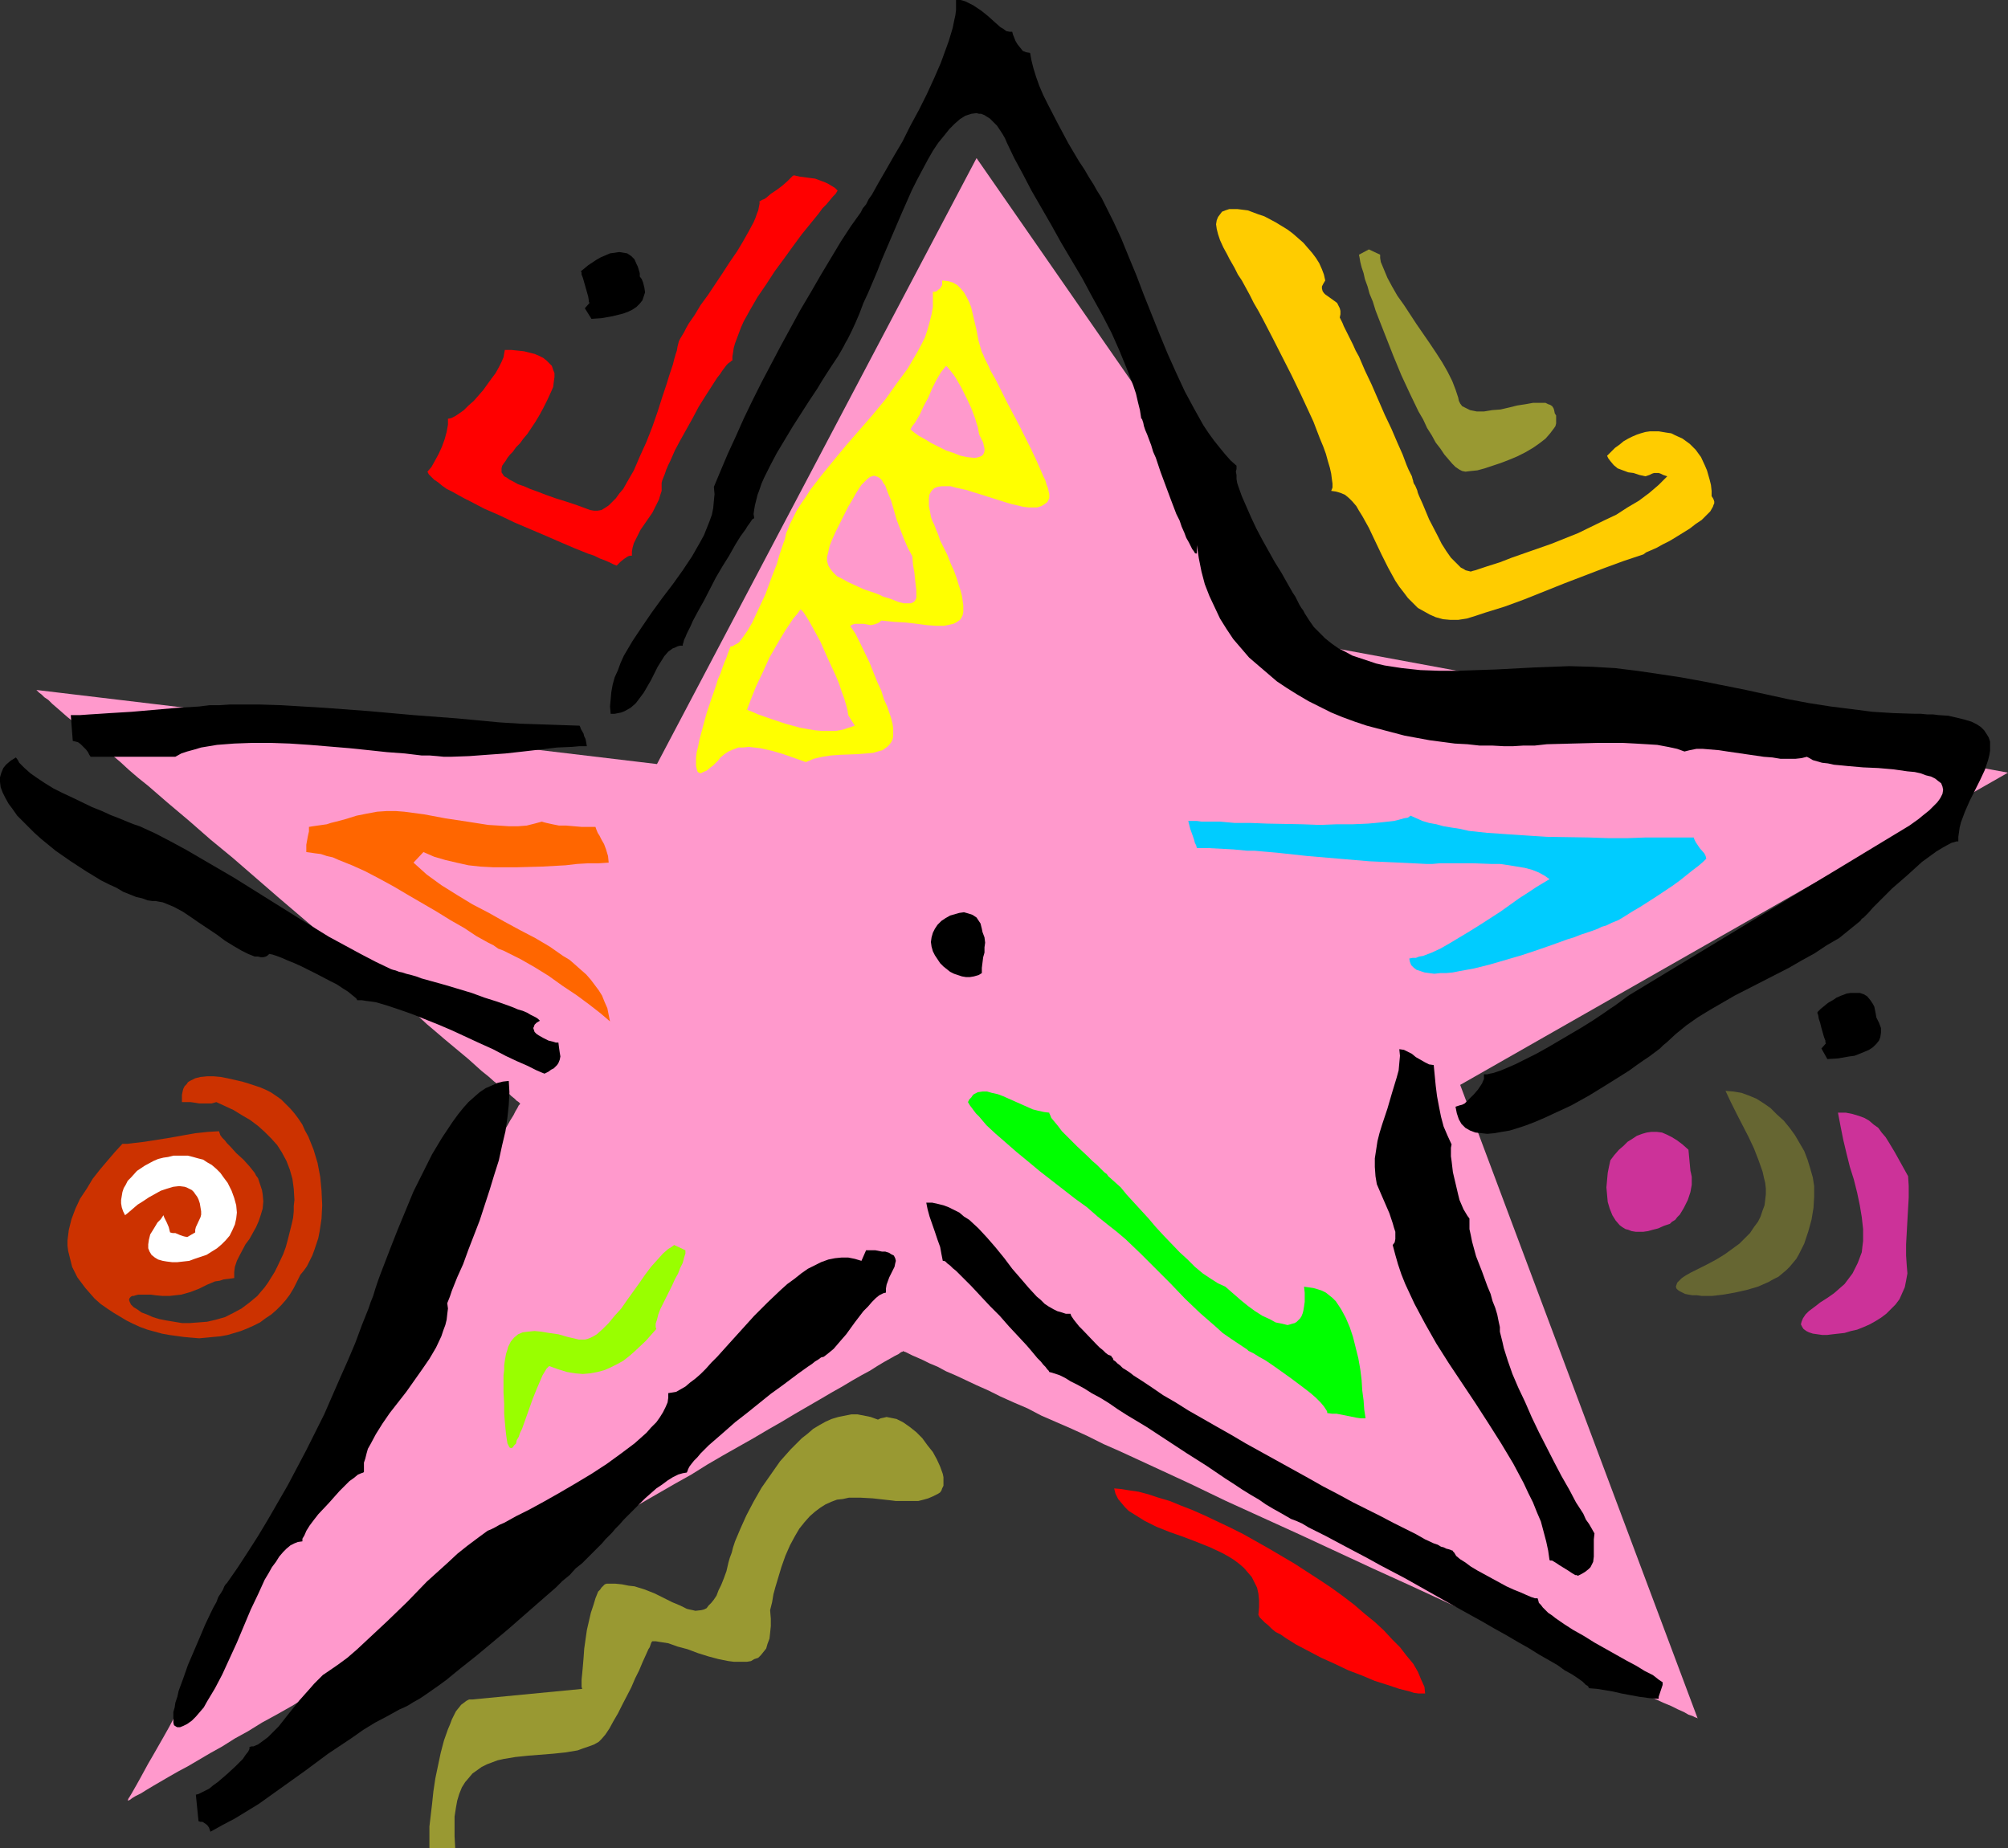
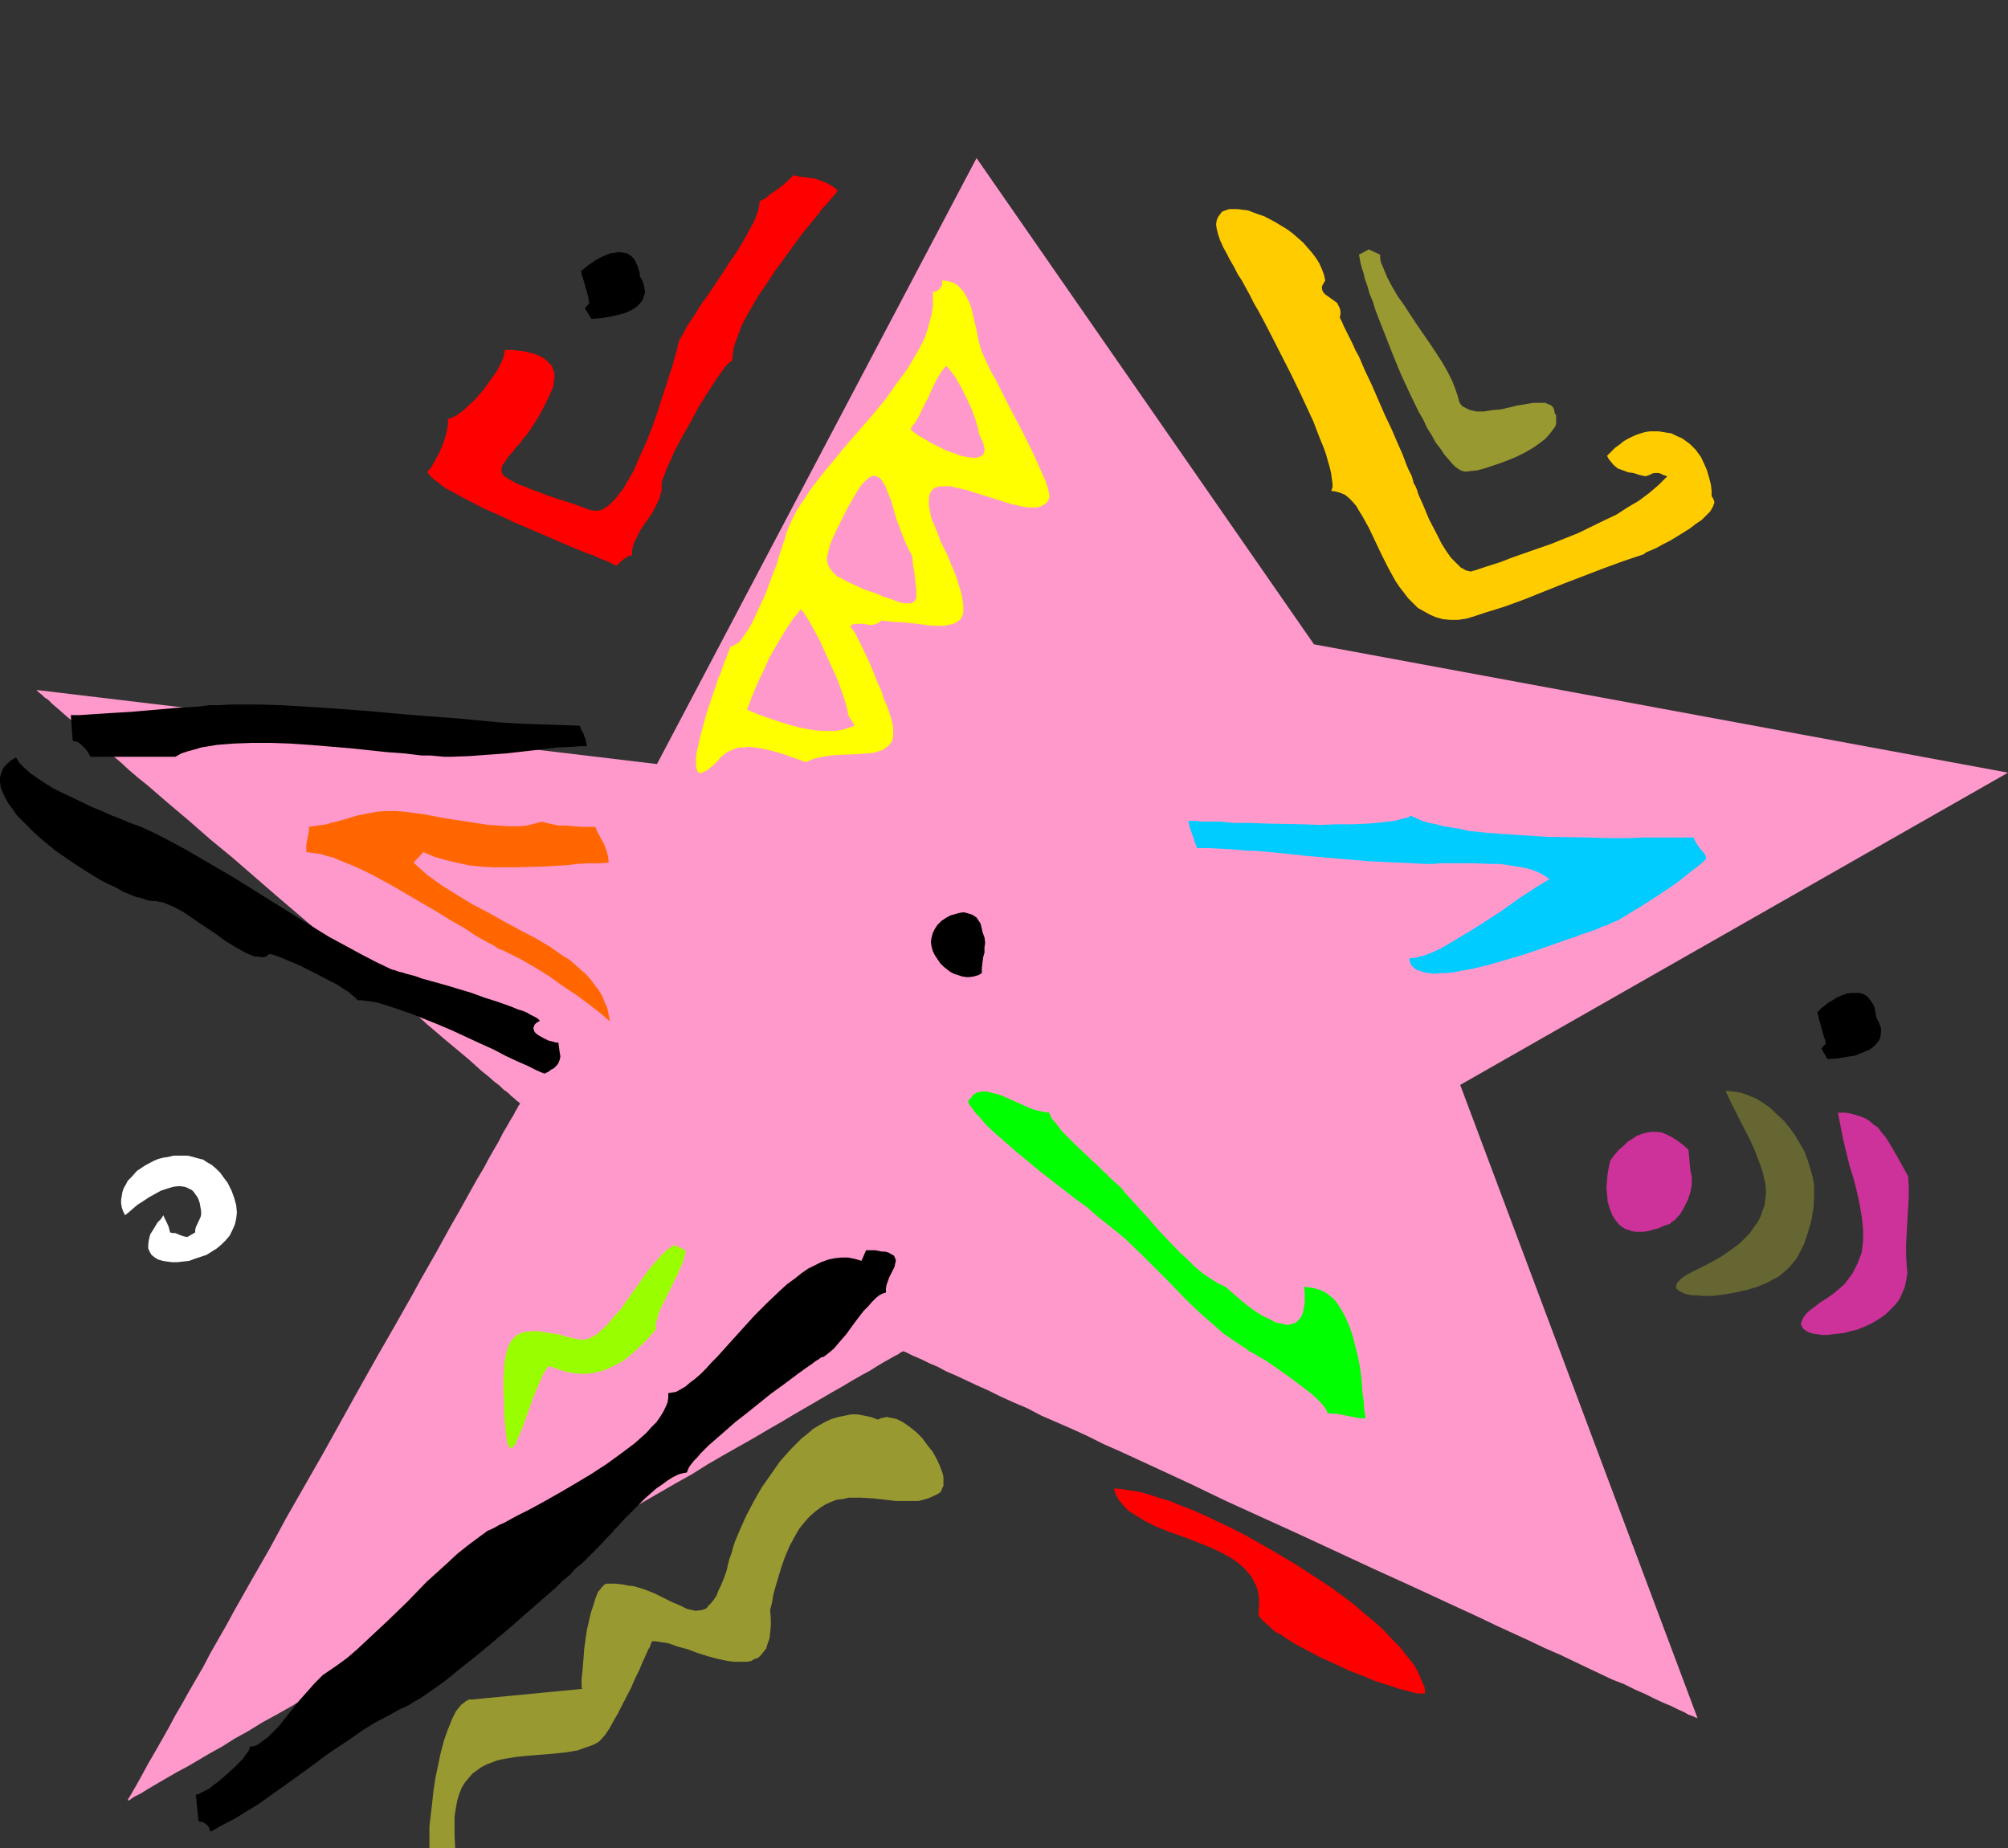
<svg xmlns="http://www.w3.org/2000/svg" xmlns:ns1="http://sodipodi.sourceforge.net/DTD/sodipodi-0.dtd" xmlns:ns2="http://www.inkscape.org/namespaces/inkscape" version="1.0" width="129.766mm" height="119.455mm" id="svg29" ns1:docname="Star - Offbeat.wmf">
  <rect width="100%" height="100%" fill="#333333" stroke="none" />
  <ns1:namedview id="namedview29" pagecolor="#ffffff" bordercolor="#000000" borderopacity="0.25" ns2:showpageshadow="2" ns2:pageopacity="0.0" ns2:pagecheckerboard="0" ns2:deskcolor="#d1d1d1" ns2:document-units="mm" />
  <defs id="defs1">
    <pattern id="WMFhbasepattern" patternUnits="userSpaceOnUse" width="6" height="6" x="0" y="0" />
  </defs>
  <path style="fill:#ff99cc;fill-opacity:1;fill-rule:evenodd;stroke:none" d="M 238.521,38.62 160.469,186.638 8.888,168.539 v 0 l 0.323,0.323 0.323,0.323 0.646,0.485 0.646,0.646 0.97,0.646 0.97,0.97 1.131,0.97 1.293,1.131 1.293,1.131 1.616,1.293 1.616,1.454 1.778,1.454 1.778,1.616 1.939,1.616 2.101,1.778 2.101,1.778 2.101,1.939 2.262,1.939 2.424,1.939 4.848,4.201 5.171,4.363 5.171,4.525 5.494,4.525 10.989,9.534 10.989,9.372 5.494,4.686 5.171,4.363 5.171,4.525 4.848,4.04 2.424,1.939 2.262,2.101 2.101,1.778 2.262,1.939 1.939,1.616 1.939,1.616 1.939,1.616 1.616,1.454 1.616,1.454 1.616,1.293 1.454,1.293 1.293,0.97 0.97,0.97 1.131,0.808 0.808,0.808 0.808,0.646 0.485,0.485 0.485,0.323 0.323,0.323 v 0 0.162 l -0.323,0.323 -0.323,0.646 -0.485,0.808 -0.485,0.97 -0.808,1.293 -0.808,1.454 -0.97,1.616 -0.97,1.939 -1.131,1.939 -1.293,2.262 -1.293,2.424 -1.454,2.424 -1.454,2.585 -1.616,2.909 -1.616,2.909 -1.778,3.07 -1.778,3.232 -1.778,3.232 -1.939,3.393 -1.939,3.393 -1.939,3.555 -4.202,7.433 -4.363,7.595 -4.363,7.756 -8.888,15.998 -9.05,15.836 -4.202,7.756 -4.363,7.595 -4.202,7.433 -1.939,3.555 -1.939,3.393 -1.939,3.393 -1.778,3.393 -1.778,3.07 -1.778,3.07 -1.616,2.909 -1.616,2.747 -1.454,2.747 -1.454,2.585 -1.293,2.262 -1.293,2.262 -1.131,1.939 -0.97,1.778 -0.97,1.778 -0.808,1.454 -0.646,1.131 -0.646,1.131 -0.485,0.808 -0.323,0.485 -0.162,0.485 v 0 0 l 0.485,-0.162 0.646,-0.485 0.808,-0.485 1.293,-0.646 1.293,-0.808 1.616,-0.97 1.939,-1.131 1.939,-1.131 2.262,-1.293 2.424,-1.293 2.747,-1.616 2.747,-1.616 2.909,-1.616 3.07,-1.939 3.232,-1.778 3.394,-2.101 3.555,-1.939 3.717,-2.101 3.717,-2.262 3.878,-2.262 4.04,-2.262 4.04,-2.262 4.04,-2.424 8.565,-4.848 8.565,-5.009 17.614,-10.342 17.776,-10.342 8.726,-5.009 8.403,-4.848 4.202,-2.424 4.04,-2.262 3.878,-2.424 3.878,-2.262 3.717,-2.101 3.717,-2.101 3.555,-2.101 3.394,-1.939 3.232,-1.939 3.07,-1.778 3.07,-1.778 2.747,-1.616 2.586,-1.454 2.424,-1.454 2.262,-1.293 2.101,-1.131 1.778,-1.131 1.616,-0.97 1.454,-0.808 1.131,-0.646 0.97,-0.485 0.646,-0.485 0.485,-0.162 v -0.162 l 0.162,0.162 0.485,0.162 0.646,0.323 0.97,0.485 1.131,0.485 1.454,0.646 1.616,0.808 1.939,0.808 2.101,1.131 2.262,0.97 2.424,1.131 2.747,1.293 2.909,1.293 2.909,1.454 3.232,1.454 3.394,1.454 3.394,1.778 3.717,1.616 3.717,1.616 3.878,1.778 3.878,1.939 4.04,1.778 4.202,1.939 4.202,1.939 8.726,4.04 8.726,4.201 18.099,8.241 18.099,8.403 8.888,4.04 8.726,4.04 4.202,1.939 4.202,1.939 4.04,1.939 3.878,1.778 3.878,1.778 3.717,1.778 3.717,1.616 3.394,1.616 3.394,1.616 3.07,1.454 3.07,1.454 2.909,1.131 2.586,1.293 2.586,1.131 2.262,1.131 2.101,0.97 1.939,0.808 1.616,0.808 1.454,0.646 1.131,0.646 0.97,0.323 0.646,0.323 0.485,0.162 0.162,0.162 L 356.651,265.009 490.455,188.738 320.937,157.39 Z" id="path1" />
-   <path style="fill:#000000;fill-opacity:1;fill-rule:evenodd;stroke:none" d="m 174.366,118.931 0.162,1.778 -0.162,1.616 -0.162,1.778 -0.323,1.616 -0.646,1.778 -0.646,1.616 -0.646,1.616 -0.97,1.778 -1.939,3.393 -2.262,3.393 -2.424,3.393 -2.586,3.393 -2.586,3.555 -2.424,3.555 -2.262,3.393 -2.101,3.555 -0.808,1.778 -0.646,1.778 -0.808,1.778 -0.485,1.778 -0.323,1.778 -0.162,1.778 -0.162,1.778 0.162,1.778 h 0.97 l 0.808,-0.162 0.808,-0.162 0.808,-0.323 1.454,-0.808 1.293,-1.131 0.97,-1.293 0.97,-1.293 1.778,-3.07 0.808,-1.616 0.808,-1.616 0.808,-1.293 0.808,-1.293 0.97,-1.131 1.131,-0.808 0.485,-0.162 0.646,-0.323 0.646,-0.162 h 0.646 v -0.323 l 0.162,-0.485 0.162,-0.646 0.323,-0.646 0.323,-0.808 0.485,-0.97 0.485,-0.97 0.485,-1.131 1.293,-2.424 1.454,-2.585 2.909,-5.656 1.616,-2.747 1.616,-2.585 1.454,-2.585 1.293,-2.101 1.293,-1.778 0.485,-0.808 0.485,-0.646 0.323,-0.485 0.323,-0.485 0.323,-0.162 0.162,-0.162 -0.162,-0.97 0.162,-1.131 0.162,-0.97 0.323,-1.293 0.323,-1.293 0.485,-1.293 0.485,-1.454 0.646,-1.454 1.454,-2.909 1.616,-3.07 1.939,-3.232 1.939,-3.232 4.04,-6.302 1.939,-2.909 0.97,-1.616 0.808,-1.293 1.778,-2.747 1.616,-2.424 0.646,-1.131 0.646,-1.131 0.485,-0.97 0.485,-0.808 0.97,-1.939 0.97,-2.101 0.97,-2.262 0.97,-2.585 1.131,-2.424 2.262,-5.333 1.131,-2.909 4.848,-11.311 2.424,-5.494 1.293,-2.585 1.293,-2.424 1.293,-2.424 1.293,-2.262 1.293,-1.939 1.454,-1.778 1.293,-1.616 1.293,-1.293 1.293,-1.131 1.293,-0.808 1.454,-0.485 1.293,-0.162 0.646,0.162 h 0.485 l 0.808,0.323 0.485,0.323 0.808,0.485 0.485,0.485 0.646,0.646 0.646,0.646 0.646,0.97 0.646,0.97 0.646,1.131 0.485,1.131 1.778,3.717 2.101,3.878 2.101,4.04 2.424,4.201 2.424,4.201 2.424,4.363 5.171,8.726 2.424,4.525 2.424,4.363 2.262,4.363 1.939,4.363 1.778,4.363 1.616,4.201 0.646,1.939 0.485,2.101 0.485,1.939 0.323,2.101 h 0.162 l 0.162,0.485 0.162,0.485 0.162,0.808 0.323,0.97 0.485,1.131 0.485,1.293 0.485,1.293 0.485,1.616 0.646,1.454 1.131,3.393 2.586,6.948 1.293,3.393 0.808,1.616 0.485,1.454 0.646,1.454 0.485,1.293 0.646,1.131 0.485,0.97 0.323,0.646 0.485,0.646 0.162,0.323 0.323,0.162 0.162,-0.162 v -0.323 -0.646 -0.97 l 0.485,3.232 0.646,3.232 0.808,3.07 1.131,2.909 1.293,2.747 1.293,2.747 1.616,2.585 1.616,2.424 1.939,2.262 1.939,2.262 2.262,1.939 2.262,1.939 2.262,1.939 2.424,1.616 2.586,1.616 2.747,1.616 5.494,2.747 2.747,1.131 3.07,1.131 2.909,0.97 3.07,0.808 3.07,0.808 3.07,0.808 6.141,1.131 6.141,0.808 3.07,0.162 2.909,0.323 h 3.07 l 2.909,0.162 h 2.262 l 2.586,-0.162 h 2.747 l 2.909,-0.323 6.141,-0.162 6.302,-0.162 h 6.141 l 3.07,0.162 2.747,0.162 2.586,0.162 2.586,0.485 2.262,0.485 1.778,0.646 1.293,-0.323 1.616,-0.323 h 1.616 l 1.939,0.162 1.939,0.162 2.101,0.323 8.888,1.293 2.101,0.162 1.939,0.323 h 1.939 1.778 l 1.454,-0.162 1.293,-0.323 0.646,0.323 0.808,0.485 1.131,0.323 1.131,0.323 1.454,0.162 1.454,0.323 1.778,0.162 1.616,0.162 3.717,0.323 3.717,0.162 3.717,0.323 3.394,0.485 1.778,0.162 1.454,0.323 1.293,0.485 1.293,0.323 0.97,0.485 0.808,0.646 0.646,0.485 0.323,0.808 0.162,0.808 -0.162,0.97 -0.485,0.97 -0.323,0.485 -0.485,0.646 -0.485,0.485 -0.646,0.646 -0.808,0.808 -0.808,0.646 -0.808,0.646 -0.97,0.808 -1.131,0.808 -1.131,0.808 -68.357,41.367 -0.485,0.323 -0.646,0.485 -0.646,0.485 -1.778,1.293 -0.97,0.646 -2.101,1.454 -2.424,1.616 -2.586,1.616 -5.494,3.232 -2.747,1.616 -2.909,1.616 -2.586,1.293 -2.586,1.293 -2.262,0.97 -1.131,0.485 -0.97,0.323 -0.97,0.323 -0.808,0.162 -0.646,0.162 h -0.808 v 0.485 0.646 l -0.485,1.131 -0.97,1.454 -0.97,1.131 -1.131,1.131 -1.131,1.131 -0.646,0.323 -0.646,0.162 -0.485,0.162 -0.485,0.162 0.162,0.808 0.162,0.808 0.485,1.454 0.646,1.131 0.97,0.97 1.131,0.646 1.293,0.485 1.454,0.162 1.454,0.162 1.778,-0.162 1.778,-0.323 1.939,-0.323 2.101,-0.646 1.939,-0.646 2.101,-0.808 2.262,-0.97 2.101,-0.97 4.525,-2.101 4.363,-2.424 4.202,-2.585 3.878,-2.424 1.778,-1.131 1.778,-1.293 1.616,-1.131 1.454,-0.97 1.293,-0.97 1.293,-0.97 0.808,-0.808 0.808,-0.646 2.262,-2.101 2.586,-2.101 2.747,-1.939 2.909,-1.778 3.07,-1.778 3.07,-1.778 13.251,-6.787 3.07,-1.778 3.232,-1.778 2.909,-1.939 3.07,-1.778 2.586,-2.101 2.586,-2.101 0.323,-0.485 0.485,-0.323 1.131,-1.131 1.131,-1.293 1.454,-1.454 1.616,-1.616 1.616,-1.616 3.717,-3.232 3.555,-3.232 1.778,-1.293 1.778,-1.293 1.616,-0.97 1.454,-0.808 0.646,-0.323 0.646,-0.162 0.485,-0.162 h 0.485 v -1.131 l 0.162,-1.131 0.162,-1.131 0.323,-1.293 0.97,-2.585 1.131,-2.585 1.293,-2.585 1.293,-2.585 1.131,-2.424 0.808,-2.424 0.323,-1.293 0.162,-0.97 v -1.131 -1.131 l -0.323,-0.97 -0.485,-0.808 -0.646,-0.97 -0.808,-0.808 -0.97,-0.646 -1.293,-0.646 -1.616,-0.485 -1.939,-0.485 -2.101,-0.485 -2.424,-0.162 -1.293,-0.162 h -1.454 l -1.616,-0.162 h -1.454 l -5.171,-0.162 -5.171,-0.323 -5.01,-0.646 -5.171,-0.646 -5.171,-0.808 -5.171,-0.97 -10.342,-2.262 -10.504,-2.101 -5.333,-0.97 -5.333,-0.808 -5.494,-0.808 -5.333,-0.646 -5.494,-0.323 -5.656,-0.162 -4.202,0.162 -4.363,0.162 -9.211,0.485 -9.373,0.323 h -4.686 l -4.525,-0.162 -4.525,-0.485 -2.101,-0.323 -2.101,-0.323 -2.101,-0.485 -1.939,-0.646 -1.939,-0.646 -1.939,-0.646 -1.778,-0.97 -1.616,-0.808 -1.616,-1.131 -1.616,-1.293 -1.293,-1.293 -1.454,-1.454 -1.131,-1.616 -1.131,-1.778 -0.323,-0.646 -0.485,-0.646 -0.485,-0.808 -0.485,-0.97 -0.485,-0.97 -0.646,-0.97 -1.293,-2.262 -1.454,-2.585 -1.616,-2.585 -3.07,-5.494 -1.454,-2.747 -1.293,-2.747 -1.131,-2.585 -1.131,-2.585 -0.808,-2.262 -0.323,-0.97 -0.162,-0.97 v -0.97 l -0.162,-0.808 0.162,-0.646 v -0.808 l -1.454,-1.293 -1.293,-1.454 -1.454,-1.778 -1.293,-1.616 -1.293,-1.778 -1.293,-1.939 -2.262,-4.04 -2.262,-4.201 -2.101,-4.525 -2.101,-4.686 -1.939,-4.686 -3.878,-9.695 -1.778,-4.686 -1.939,-4.686 -1.778,-4.363 -1.939,-4.201 -1.939,-3.878 -0.97,-1.939 -1.131,-1.778 -0.808,-1.454 -1.131,-1.778 -1.131,-1.939 -1.293,-1.939 -2.586,-4.363 -2.586,-4.848 -2.424,-4.686 -1.131,-2.262 -0.97,-2.262 -0.808,-2.262 -0.646,-2.101 -0.485,-1.939 -0.323,-1.778 -0.97,-0.162 -0.808,-0.323 -0.646,-0.808 -0.646,-0.808 -0.485,-0.808 -0.323,-0.808 -0.323,-0.808 -0.162,-0.646 h -0.646 l -0.808,-0.162 -0.646,-0.485 -0.808,-0.485 -1.454,-1.293 -1.616,-1.454 -1.616,-1.293 -1.939,-1.293 -0.97,-0.485 -0.97,-0.485 L 234.643,0 h -1.131 v 1.131 1.293 l -0.162,1.293 -0.323,1.454 -0.323,1.616 -0.485,1.616 -0.485,1.616 -0.646,1.778 -1.293,3.555 -1.616,3.717 -1.778,3.878 -1.939,3.878 -2.101,3.878 -1.939,3.878 -2.101,3.555 -1.939,3.393 -1.778,3.07 -0.808,1.454 -0.808,1.454 -0.808,1.131 -0.646,1.293 -0.808,0.97 -0.485,0.97 -2.424,3.393 -2.424,3.717 -2.424,4.04 -2.424,4.04 -2.424,4.201 -2.586,4.363 -4.848,8.888 -4.686,8.888 -2.262,4.525 -2.101,4.363 -1.939,4.363 -1.939,4.201 -1.778,4.201 z" id="path2" />
  <path style="fill:#ffff00;fill-opacity:1;fill-rule:evenodd;stroke:none" d="m 175.982,185.022 0.97,-0.808 0.97,-0.646 1.131,-0.485 1.293,-0.485 h 1.131 l 1.454,-0.162 1.293,0.162 1.454,0.162 2.909,0.646 2.747,0.808 2.747,0.97 2.747,0.97 1.939,-0.808 2.101,-0.485 2.101,-0.323 2.262,-0.162 4.202,-0.162 2.101,-0.162 1.778,-0.162 1.616,-0.485 0.646,-0.162 0.646,-0.485 0.485,-0.323 0.485,-0.485 0.485,-0.646 0.323,-0.646 0.162,-0.808 v -0.808 -1.131 l -0.162,-1.131 -0.323,-1.293 -0.485,-1.454 -0.485,-1.454 -0.808,-1.778 -0.646,-2.101 -0.97,-2.101 -0.97,-2.424 -0.97,-2.424 -2.262,-4.686 -1.131,-2.262 -1.293,-1.939 0.646,-0.323 0.485,-0.162 h 1.131 0.97 l 0.97,0.162 0.808,0.162 0.808,-0.162 0.97,-0.323 0.485,-0.323 0.323,-0.323 3.07,0.323 2.909,0.162 2.747,0.323 2.424,0.323 2.262,0.162 h 1.939 l 0.808,-0.162 1.454,-0.323 0.646,-0.323 0.485,-0.323 0.485,-0.323 0.323,-0.485 0.323,-0.646 0.162,-0.808 v -0.808 -0.808 l -0.162,-1.131 -0.162,-1.131 -0.323,-1.293 -0.485,-1.454 -0.485,-1.616 -0.646,-1.778 -0.808,-1.778 -0.808,-2.101 -1.131,-2.262 -0.646,-1.293 -0.485,-1.454 -0.485,-1.131 -0.485,-1.293 -0.485,-0.97 -0.323,-0.97 -0.162,-0.97 -0.162,-0.808 -0.162,-0.808 v -0.808 -1.131 l 0.162,-0.97 0.485,-0.808 0.646,-0.646 0.808,-0.323 0.97,-0.162 h 0.97 1.293 l 1.131,0.323 1.454,0.323 1.454,0.323 1.454,0.485 1.616,0.485 3.07,0.97 3.07,0.97 1.616,0.485 1.454,0.323 1.293,0.323 1.293,0.162 h 1.131 1.131 l 0.97,-0.323 0.808,-0.485 0.646,-0.485 0.485,-0.97 v -0.323 -0.646 l -0.162,-0.646 -0.162,-0.808 -0.323,-0.808 -0.323,-1.131 -0.485,-0.97 -0.485,-1.131 -1.131,-2.585 -1.293,-2.747 -1.454,-2.909 -1.454,-2.909 -3.07,-5.817 -1.454,-2.909 -1.293,-2.585 -1.293,-2.262 -0.485,-1.131 -0.485,-0.97 -0.485,-0.97 -0.323,-0.808 -0.323,-0.646 -0.162,-0.485 -0.323,-1.131 -0.323,-1.131 -0.485,-2.585 -0.646,-2.747 -0.646,-2.747 -0.485,-1.293 -0.646,-1.293 -0.646,-1.131 -0.808,-0.97 -0.808,-0.808 -1.131,-0.646 -1.131,-0.323 -1.454,-0.162 v 0.646 0.485 l -0.323,0.485 -0.162,0.323 -0.485,0.323 -0.323,0.323 -0.485,0.162 h -0.485 v 1.939 1.778 l -0.323,1.778 -0.485,1.939 -0.485,1.778 -0.646,1.939 -0.97,1.939 -0.97,1.778 -1.131,1.939 -1.131,1.939 -2.747,3.717 -2.747,3.878 -3.07,3.717 -6.464,7.433 -3.07,3.717 -2.909,3.555 -2.747,3.555 -1.131,1.778 -1.131,1.616 -1.131,1.778 -0.808,1.616 -0.808,1.616 -0.646,1.616 -0.162,0.323 -0.162,0.485 -0.162,0.808 -0.162,0.646 -0.323,0.808 -0.323,0.97 -0.646,1.939 -0.646,2.262 -0.97,2.424 -1.778,4.848 -1.131,2.424 -1.131,2.424 -0.97,2.101 -1.131,1.939 -1.131,1.616 -0.485,0.646 -0.485,0.646 -0.485,0.323 -0.646,0.323 -0.485,0.323 h -0.485 v 0.162 l -0.162,0.323 -0.162,0.485 -0.323,0.808 -0.323,0.97 -0.485,1.131 -0.485,1.293 -0.485,1.454 -0.646,1.454 -0.485,1.616 -1.131,3.232 -1.131,3.393 -0.97,3.555 -0.808,3.07 -0.323,1.616 -0.323,1.293 -0.162,1.293 v 1.131 0.97 l 0.162,0.646 0.162,0.646 0.323,0.323 0.485,0.162 0.646,-0.323 0.808,-0.323 0.97,-0.808 0.646,-0.485 0.485,-0.485 0.646,-0.646 z" id="path3" />
  <path style="fill:#000000;fill-opacity:1;fill-rule:evenodd;stroke:none" d="m 141.561,177.265 -4.686,-0.162 -4.848,-0.162 -4.848,-0.162 -5.171,-0.323 -5.171,-0.485 -5.171,-0.485 -10.666,-0.808 -10.827,-0.97 -10.827,-0.808 -5.333,-0.323 -5.333,-0.323 -5.171,-0.162 h -5.171 -2.262 l -2.424,0.162 h -2.424 l -2.586,0.323 -5.333,0.323 -11.15,0.97 -5.333,0.323 -2.424,0.162 -2.586,0.162 -2.262,0.162 h -2.262 l 0.485,6.302 0.646,0.162 0.646,0.162 0.646,0.485 0.646,0.646 0.646,0.646 0.485,0.646 0.323,0.646 0.323,0.485 h 20.685 l 1.454,-0.808 1.454,-0.485 1.778,-0.485 1.616,-0.485 1.939,-0.323 1.939,-0.323 2.101,-0.162 2.101,-0.162 4.363,-0.162 h 4.525 l 4.686,0.162 4.848,0.323 9.696,0.808 4.686,0.485 4.525,0.485 4.363,0.323 4.04,0.485 h 1.939 l 1.939,0.162 1.616,0.162 h 1.616 l 4.525,-0.162 4.363,-0.323 4.525,-0.323 4.363,-0.485 4.202,-0.485 4.04,-0.485 3.717,-0.162 1.778,-0.162 h 1.778 l -0.162,-0.97 -0.162,-0.808 -0.323,-0.646 -0.162,-0.646 -0.646,-1.131 -0.162,-0.485 z" id="path4" />
  <path style="fill:#ff0000;fill-opacity:1;fill-rule:evenodd;stroke:none" d="m 161.6,118.931 v -0.323 -0.646 l 0.162,-0.646 0.323,-0.808 0.323,-0.808 0.323,-0.97 0.485,-1.131 0.485,-0.97 1.131,-2.585 1.293,-2.424 3.07,-5.494 1.454,-2.747 1.616,-2.585 1.454,-2.262 1.454,-2.262 0.646,-0.808 0.646,-0.97 0.485,-0.646 0.485,-0.646 0.485,-0.485 0.485,-0.323 0.323,-0.323 h 0.162 v -0.97 l 0.162,-0.97 0.162,-1.131 0.323,-1.131 0.485,-1.293 0.485,-1.293 0.485,-1.293 0.646,-1.454 1.616,-2.909 1.778,-3.07 2.101,-3.07 2.101,-3.232 2.262,-3.07 2.101,-2.909 2.262,-3.07 2.101,-2.585 2.101,-2.585 0.808,-1.131 0.97,-0.97 0.808,-0.97 0.808,-0.97 0.646,-0.646 0.485,-0.808 -0.646,-0.646 -0.808,-0.485 -0.808,-0.485 -0.646,-0.323 -1.293,-0.485 -1.293,-0.485 -1.293,-0.162 -1.131,-0.162 -1.293,-0.162 -1.454,-0.323 -0.323,0.162 -0.323,0.323 -0.485,0.485 -0.485,0.485 -1.293,1.131 -1.293,0.97 -1.454,0.97 -1.131,0.97 -0.485,0.323 -0.485,0.162 -0.485,0.323 h -0.162 v 0.646 l -0.162,0.808 -0.162,0.808 -0.323,0.808 -0.323,0.97 -0.485,1.131 -1.131,2.101 -1.454,2.585 -1.454,2.424 -1.778,2.585 -1.778,2.747 -3.555,5.333 -1.778,2.424 -1.454,2.424 -1.454,2.101 -0.646,1.131 -0.485,0.97 -0.485,0.808 -0.485,0.808 -0.323,0.646 -0.162,0.646 -0.162,0.646 -0.162,0.97 -0.323,0.97 -0.323,1.131 -0.323,1.293 -0.485,1.454 -0.485,1.454 -0.485,1.616 -1.131,3.393 -1.131,3.555 -1.293,3.717 -1.454,3.717 -1.616,3.555 -1.454,3.393 -1.778,3.07 -0.808,1.454 -0.97,1.131 -0.808,1.131 -0.97,0.97 -0.808,0.808 -0.97,0.646 -0.808,0.485 -0.97,0.162 h -0.808 l -0.97,-0.162 -3.07,-1.131 -2.909,-0.97 -2.586,-0.808 -2.262,-0.808 -2.101,-0.808 -1.778,-0.646 -1.454,-0.646 -1.454,-0.485 -1.131,-0.646 -0.97,-0.485 -0.646,-0.485 -0.646,-0.323 -0.323,-0.485 -0.323,-0.485 v -0.485 -0.485 l 0.162,-0.646 0.323,-0.485 0.485,-0.646 0.485,-0.808 0.646,-0.808 0.646,-0.646 0.808,-1.131 0.97,-0.97 0.808,-1.131 0.97,-1.131 0.97,-1.454 0.97,-1.454 0.97,-1.616 0.97,-1.777 0.97,-1.939 0.97,-2.101 0.485,-1.131 0.162,-1.293 0.162,-1.131 v -0.97 l -0.323,-0.808 -0.323,-0.97 -0.646,-0.646 -0.646,-0.646 -0.808,-0.646 -0.97,-0.485 -1.131,-0.485 -1.293,-0.323 -1.293,-0.323 -1.454,-0.162 -1.616,-0.162 h -1.616 l -0.162,0.808 -0.162,0.97 -0.485,1.131 -0.646,1.293 -0.808,1.454 -0.97,1.293 -2.101,2.909 -2.262,2.585 -1.293,1.131 -1.131,1.131 -1.131,0.808 -0.97,0.646 -0.97,0.485 -0.808,0.162 v 1.454 l -0.323,1.778 -0.485,1.778 -0.646,1.778 -0.808,1.778 -0.97,1.778 -0.808,1.454 -0.97,1.131 0.323,0.646 0.646,0.646 0.646,0.646 0.97,0.646 0.97,0.808 1.131,0.808 1.293,0.646 1.454,0.808 1.454,0.808 1.616,0.808 3.394,1.778 3.717,1.616 3.717,1.778 7.595,3.232 3.717,1.616 3.394,1.454 1.616,0.646 1.616,0.646 1.454,0.485 1.293,0.646 1.293,0.485 1.131,0.485 0.97,0.485 0.808,0.323 0.97,-0.97 0.808,-0.646 0.97,-0.646 0.485,-0.162 h 0.485 v -0.97 l 0.162,-0.97 0.323,-1.131 0.485,-0.97 1.131,-2.262 1.454,-2.101 1.454,-2.101 1.131,-2.262 0.485,-0.97 0.323,-1.131 0.323,-0.97 z" id="path5" />
  <path style="fill:#00ccff;fill-opacity:1;fill-rule:evenodd;stroke:none" d="m 378.467,214.754 -0.808,0.485 -0.808,0.485 -1.616,0.97 -1.939,1.293 -2.262,1.454 -2.262,1.616 -2.262,1.616 -5.01,3.232 -2.586,1.616 -2.424,1.454 -2.424,1.454 -2.262,1.293 -2.101,0.97 -2.101,0.808 -0.97,0.162 -0.808,0.323 h -0.808 l -0.808,0.162 0.162,0.808 0.323,0.808 0.646,0.646 0.646,0.485 0.97,0.323 0.97,0.323 1.131,0.162 1.293,0.162 1.454,-0.162 h 1.454 l 1.616,-0.162 1.616,-0.323 3.555,-0.646 3.878,-0.97 3.878,-1.131 3.878,-1.131 3.878,-1.293 3.717,-1.293 3.555,-1.293 1.616,-0.485 1.616,-0.646 1.454,-0.485 1.454,-0.485 1.293,-0.485 0.97,-0.485 1.131,-0.323 1.293,-0.646 1.616,-0.646 1.616,-0.97 1.778,-1.131 1.939,-1.131 4.04,-2.585 3.878,-2.585 1.778,-1.293 1.616,-1.293 1.616,-1.293 1.293,-0.97 1.131,-0.97 0.485,-0.485 0.323,-0.323 -0.162,-0.646 -0.323,-0.646 -1.131,-1.293 -0.97,-1.454 -0.323,-0.646 -0.162,-0.485 h -5.333 -1.939 -4.363 l -4.525,0.162 h -4.686 l -4.848,-0.162 -10.181,-0.162 -5.01,-0.323 -4.848,-0.323 -4.686,-0.323 -4.525,-0.485 -2.101,-0.485 -2.101,-0.323 -1.939,-0.323 -1.778,-0.485 -1.778,-0.323 -1.616,-0.485 -1.454,-0.646 -1.454,-0.646 -0.646,0.485 -0.97,0.162 -1.131,0.323 -1.293,0.323 -1.454,0.162 -1.454,0.162 -1.616,0.162 -1.778,0.162 -3.717,0.162 h -3.878 l -4.202,0.162 -4.363,-0.162 -8.565,-0.162 -4.04,-0.162 h -3.878 l -1.778,-0.162 -1.778,-0.162 h -1.616 -1.454 -1.454 l -1.131,-0.162 h -2.101 l 0.485,1.939 0.646,1.778 0.323,0.97 0.162,0.646 0.323,0.646 0.162,0.646 h 2.747 l 3.07,0.162 3.07,0.162 3.394,0.323 h 1.778 l 1.778,0.162 3.717,0.323 7.434,0.808 7.595,0.646 7.595,0.646 3.717,0.162 3.555,0.162 3.394,0.162 3.232,0.162 h 1.454 l 1.778,-0.162 h 1.939 1.939 4.363 l 4.363,0.162 h 2.101 l 2.262,0.323 1.939,0.323 1.939,0.323 1.778,0.485 1.616,0.646 1.454,0.808 z" id="path6" />
  <path style="fill:#000000;fill-opacity:1;fill-rule:evenodd;stroke:none" d="M 87.264,244.326 H 88.395 l 0.97,0.162 1.293,0.162 1.131,0.162 2.747,0.808 2.909,0.97 3.232,1.131 3.232,1.293 3.232,1.293 3.394,1.454 6.626,3.07 3.232,1.454 3.07,1.616 2.747,1.293 2.586,1.131 1.293,0.646 0.97,0.485 1.131,0.485 0.808,0.323 0.97,-0.485 0.646,-0.485 0.646,-0.323 0.485,-0.485 0.323,-0.323 0.323,-0.485 0.323,-0.808 0.162,-0.808 -0.162,-0.97 -0.162,-1.131 -0.162,-1.293 h -0.646 l -0.485,-0.162 -1.293,-0.323 -1.293,-0.646 -1.131,-0.646 -0.485,-0.323 -0.485,-0.485 -0.162,-0.485 -0.162,-0.485 0.162,-0.323 0.162,-0.485 0.485,-0.485 0.808,-0.485 -0.162,-0.162 -0.323,-0.323 -0.485,-0.323 -0.646,-0.323 -0.646,-0.323 -0.808,-0.485 -1.131,-0.485 -1.131,-0.323 -1.131,-0.485 -1.293,-0.485 -2.747,-0.97 -3.07,-0.97 -3.07,-1.131 -6.464,-1.939 -2.909,-0.808 -2.909,-0.808 -1.293,-0.485 -1.131,-0.323 -1.293,-0.323 -0.97,-0.323 -0.808,-0.162 -0.808,-0.323 -0.646,-0.162 -0.485,-0.162 -3.717,-1.778 -3.717,-1.939 -3.878,-2.101 -3.878,-2.101 -7.595,-4.686 -7.757,-4.848 -7.757,-4.848 -7.757,-4.525 -3.878,-2.262 -3.878,-2.101 -3.717,-1.939 -3.878,-1.778 -1.454,-0.485 -1.616,-0.646 -1.939,-0.808 -2.101,-0.808 -2.101,-0.97 -2.424,-0.97 -4.686,-2.262 -2.424,-1.131 -2.262,-1.131 -2.101,-1.293 -1.939,-1.293 -1.616,-1.131 -1.454,-1.293 -1.293,-1.293 -0.323,-0.646 -0.485,-0.646 -1.293,0.808 -1.131,0.97 -0.646,0.808 -0.485,1.131 L 0,189.869 v 1.131 l 0.162,1.293 0.485,1.293 0.646,1.293 0.808,1.454 0.97,1.293 1.131,1.616 1.293,1.293 1.454,1.454 1.454,1.454 1.616,1.454 3.555,2.909 3.717,2.585 3.717,2.424 3.717,2.262 1.939,0.97 1.778,0.808 1.616,0.97 1.616,0.646 1.616,0.646 1.454,0.323 1.293,0.485 1.131,0.162 h 0.808 l 0.808,0.162 0.97,0.162 0.808,0.323 1.939,0.808 2.101,1.131 1.939,1.293 2.101,1.454 4.363,2.909 1.939,1.454 2.101,1.293 1.939,1.131 1.616,0.808 0.808,0.323 0.808,0.323 h 0.808 l 0.646,0.162 h 0.646 l 0.646,-0.162 0.485,-0.323 0.323,-0.323 0.808,0.162 0.97,0.323 1.293,0.485 1.454,0.646 1.616,0.646 1.778,0.808 3.555,1.778 3.394,1.778 1.616,0.808 1.454,0.97 1.293,0.808 0.97,0.808 0.808,0.646 0.323,0.323 z" id="path7" />
  <path style="fill:#ff6600;fill-opacity:1;fill-rule:evenodd;stroke:none" d="m 145.44,201.989 h -3.394 l -3.717,-0.323 h -1.778 l -1.616,-0.323 -1.454,-0.323 -0.646,-0.162 -0.485,-0.162 -1.778,0.485 -1.939,0.485 -2.101,0.162 h -2.262 l -2.424,-0.162 -2.586,-0.162 -5.171,-0.808 -5.333,-0.808 -2.586,-0.485 -2.586,-0.485 -2.424,-0.323 -2.424,-0.323 -2.101,-0.162 h -2.101 l -2.424,0.162 -2.586,0.485 -2.424,0.485 -2.586,0.808 -2.424,0.646 -1.293,0.323 -0.97,0.323 -2.262,0.323 -1.131,0.162 -0.97,0.162 v 0.485 0.646 l -0.162,0.646 -0.162,0.808 -0.323,1.778 v 0.97 0.808 l 1.131,0.162 1.131,0.162 1.293,0.162 1.454,0.485 1.454,0.323 1.454,0.646 3.232,1.293 3.232,1.454 3.394,1.778 3.555,1.939 3.555,2.101 6.949,4.04 3.394,2.101 3.394,1.939 2.909,1.939 2.909,1.616 1.293,0.646 1.131,0.808 1.293,0.485 0.97,0.485 3.232,1.616 3.394,1.939 3.394,2.101 3.394,2.424 3.394,2.262 3.07,2.262 1.454,1.131 1.454,1.131 1.131,0.97 1.131,0.97 -0.323,-1.616 -0.323,-1.616 -0.646,-1.454 -0.646,-1.616 -0.808,-1.293 -0.97,-1.293 -0.97,-1.293 -1.131,-1.293 -1.293,-1.131 -1.454,-1.293 -1.293,-1.131 -1.616,-0.97 -3.232,-2.262 -3.555,-2.101 -3.717,-1.939 -3.878,-2.101 -3.717,-2.101 -4.04,-2.101 -3.717,-2.262 -3.878,-2.424 -3.555,-2.585 -3.232,-2.909 2.424,-2.585 2.586,1.131 2.747,0.808 2.747,0.646 2.909,0.646 2.909,0.323 3.07,0.162 h 2.909 3.07 l 5.979,-0.162 5.818,-0.323 2.747,-0.323 2.747,-0.162 h 2.586 l 2.424,-0.162 -0.162,-1.616 -0.485,-1.616 -0.485,-1.293 -0.646,-1.131 -0.485,-0.97 -0.323,-0.485 -0.162,-0.323 -0.323,-0.808 z" id="path8" />
-   <path style="fill:#000000;fill-opacity:1;fill-rule:evenodd;stroke:none" d="m 109.241,318.334 0.646,-1.616 0.485,-1.454 1.293,-3.232 1.454,-3.232 1.293,-3.555 2.747,-7.11 2.424,-7.433 1.131,-3.717 1.131,-3.555 0.808,-3.717 0.808,-3.393 0.485,-3.393 0.323,-3.07 0.162,-3.07 -0.162,-2.747 -1.454,0.162 -1.293,0.323 -1.454,0.646 -1.454,0.646 -1.454,0.97 -1.293,1.131 -1.454,1.293 -1.293,1.454 -1.293,1.616 -1.293,1.778 -1.293,1.939 -1.293,1.939 -2.424,4.04 -2.262,4.525 -2.262,4.525 -1.939,4.686 -1.939,4.686 -1.778,4.525 -1.616,4.201 -0.808,2.101 -0.646,1.778 -0.646,1.939 -0.485,1.616 -0.646,1.616 -0.485,1.454 -1.616,4.04 -1.616,4.363 -1.778,4.201 -1.939,4.363 -3.878,8.888 -4.363,8.726 -4.525,8.564 -2.424,4.201 -2.424,4.201 -2.424,4.04 -2.586,4.04 -2.424,3.717 -2.586,3.717 -0.323,0.323 -0.323,0.485 -0.323,0.808 -0.485,0.808 -0.646,0.97 -0.485,1.293 -0.646,1.131 -0.646,1.293 -1.454,3.07 -1.293,3.07 -2.909,6.787 -1.131,3.232 -1.131,3.07 -0.323,1.454 -0.485,1.454 -0.162,1.131 -0.323,1.131 v 1.131 0.808 0.646 l 0.162,0.646 0.485,0.323 0.323,0.162 h 0.646 l 0.808,-0.323 0.97,-0.485 1.131,-0.808 0.97,-0.97 0.97,-1.131 0.97,-1.131 0.808,-1.454 0.97,-1.616 0.97,-1.616 1.778,-3.393 1.778,-3.878 1.778,-3.878 3.394,-8.08 1.778,-3.717 1.616,-3.555 0.97,-1.616 0.808,-1.454 0.97,-1.293 0.808,-1.293 0.97,-1.131 0.808,-0.808 0.97,-0.808 0.97,-0.485 0.808,-0.323 1.131,-0.162 v -0.323 -0.323 l 0.485,-0.808 0.485,-1.131 0.808,-1.293 0.97,-1.293 1.131,-1.454 2.586,-2.747 2.586,-2.909 1.293,-1.293 1.131,-1.131 1.131,-0.808 0.97,-0.808 0.808,-0.323 0.485,-0.162 0.162,-0.162 v -0.97 -1.293 l 0.323,-0.97 0.323,-1.293 0.323,-1.131 0.646,-1.131 1.293,-2.424 1.616,-2.585 1.778,-2.585 4.04,-5.171 3.878,-5.494 1.778,-2.585 1.616,-2.747 1.293,-2.747 0.485,-1.454 0.485,-1.293 0.323,-1.293 0.162,-1.454 0.162,-1.293 z" id="path9" />
-   <path style="fill:#cc3200;fill-opacity:1;fill-rule:evenodd;stroke:none" d="m 73.366,311.386 0.808,-0.97 0.808,-1.131 0.646,-1.293 0.646,-1.293 0.485,-1.293 0.485,-1.454 0.485,-1.454 0.323,-1.616 0.485,-3.232 0.162,-3.232 -0.162,-3.555 -0.323,-3.393 -0.646,-3.393 -0.97,-3.232 -1.293,-3.232 -0.808,-1.454 -0.646,-1.454 -0.97,-1.454 -0.97,-1.293 -0.97,-1.131 -1.131,-1.131 -1.131,-1.131 -1.131,-0.808 -1.454,-0.97 -1.293,-0.646 -1.131,-0.485 -1.454,-0.485 -1.454,-0.485 -1.616,-0.485 -3.555,-0.808 -1.616,-0.323 -1.778,-0.162 h -1.616 l -1.616,0.162 -1.293,0.323 -1.293,0.646 -0.485,0.323 -0.323,0.485 -0.485,0.485 -0.323,0.646 -0.162,0.646 -0.162,0.808 v 0.808 0.97 h 2.101 l 1.131,0.162 0.97,0.162 h 1.939 1.131 l 1.131,-0.323 2.101,0.97 2.101,0.97 2.101,1.293 1.939,1.131 1.939,1.454 1.616,1.454 1.616,1.616 1.454,1.616 1.131,1.778 1.131,2.101 0.808,2.101 0.646,2.262 0.323,2.424 0.162,2.747 -0.162,1.454 v 1.293 l -0.162,1.616 -0.323,1.454 -0.485,1.939 -0.485,1.939 -0.485,1.778 -0.646,1.778 -1.454,3.07 -0.646,1.293 -0.808,1.293 -0.808,1.293 -0.808,1.131 -0.97,1.131 -0.808,0.97 -1.939,1.616 -1.939,1.454 -2.101,1.131 -1.939,0.97 -2.262,0.646 -2.101,0.485 -2.101,0.162 -2.101,0.162 H 44.44 l -1.939,-0.323 -1.939,-0.323 -1.616,-0.323 -1.616,-0.485 -1.454,-0.646 -1.293,-0.485 -1.131,-0.808 -0.808,-0.485 -0.646,-0.646 -0.323,-0.646 -0.162,-0.485 0.162,-0.485 0.323,-0.323 0.323,-0.162 h 0.323 l 0.485,-0.162 0.646,-0.162 h 0.646 1.616 0.808 l 1.131,0.162 1.778,0.162 h 1.616 l 1.454,-0.162 1.454,-0.162 1.131,-0.323 1.131,-0.323 2.101,-0.808 1.939,-0.97 1.939,-0.808 1.131,-0.162 0.97,-0.323 1.293,-0.162 1.293,-0.162 v -1.454 l 0.162,-1.293 0.485,-1.454 0.646,-1.293 1.454,-2.747 0.97,-1.293 0.808,-1.454 0.808,-1.454 0.646,-1.454 0.485,-1.454 0.485,-1.616 0.162,-1.778 -0.162,-1.778 -0.162,-0.97 -0.323,-0.97 -0.323,-0.97 -0.323,-0.97 -0.485,-0.646 -0.323,-0.646 -0.646,-0.808 -0.646,-0.808 -1.454,-1.616 -1.778,-1.616 -1.454,-1.616 -0.808,-0.808 -0.485,-0.646 -0.646,-0.646 -0.485,-0.646 -0.162,-0.485 -0.162,-0.485 -2.747,0.162 -3.07,0.323 -6.302,1.131 -3.07,0.485 -3.07,0.485 -2.747,0.323 -1.293,0.162 h -1.293 l -1.778,1.939 -1.939,2.262 -1.778,2.101 -1.778,2.262 -1.454,2.424 -1.616,2.424 -1.131,2.424 -0.97,2.585 -0.646,2.585 -0.162,1.293 -0.162,1.293 v 1.293 l 0.162,1.293 0.323,1.293 0.323,1.293 0.323,1.293 0.646,1.293 0.646,1.293 0.97,1.293 0.97,1.293 1.131,1.293 1.131,1.293 1.454,1.293 1.616,1.131 1.454,0.97 1.616,0.97 1.616,0.97 1.616,0.808 1.778,0.808 1.778,0.646 1.778,0.485 1.778,0.485 1.778,0.323 3.555,0.485 1.778,0.162 1.939,0.162 1.778,-0.162 1.616,-0.162 1.778,-0.162 1.778,-0.323 1.616,-0.485 1.616,-0.485 1.616,-0.646 1.454,-0.646 1.616,-0.808 1.293,-0.97 1.454,-0.97 1.293,-1.131 1.131,-1.131 1.131,-1.293 0.97,-1.293 0.97,-1.616 0.808,-1.616 z" id="path10" />
  <path style="fill:#000000;fill-opacity:1;fill-rule:evenodd;stroke:none" d="m 148.672,375.214 0.808,-0.808 0.808,-0.97 0.97,-0.97 1.131,-1.293 2.586,-2.585 2.586,-2.585 2.747,-2.424 1.454,-0.97 1.293,-0.97 1.293,-0.808 1.293,-0.646 1.131,-0.323 0.97,-0.162 0.162,-0.323 0.162,-0.485 0.323,-0.646 0.485,-0.646 0.646,-0.808 0.808,-0.808 0.808,-0.97 0.97,-0.97 0.97,-0.97 1.293,-1.131 2.424,-2.101 2.747,-2.424 2.909,-2.262 5.818,-4.686 2.909,-2.101 2.586,-1.939 1.293,-0.97 1.131,-0.808 1.131,-0.808 0.97,-0.646 0.808,-0.646 0.808,-0.485 0.646,-0.485 0.646,-0.162 0.646,-0.485 0.808,-0.646 0.97,-0.808 0.97,-1.131 0.97,-1.131 1.131,-1.293 2.101,-2.909 2.101,-2.747 1.131,-1.131 0.97,-1.131 0.97,-0.97 0.808,-0.646 0.97,-0.485 0.646,-0.162 v -0.97 l 0.162,-0.97 0.646,-1.778 0.485,-0.97 0.808,-1.616 0.162,-0.808 0.162,-0.646 -0.162,-0.646 -0.323,-0.646 -0.646,-0.323 -0.485,-0.323 -0.485,-0.162 -0.485,-0.162 h -0.808 l -0.808,-0.162 -0.808,-0.162 h -1.131 -1.131 l -1.131,2.585 -1.616,-0.485 -1.616,-0.323 h -1.616 l -1.616,0.162 -1.616,0.323 -1.778,0.646 -1.616,0.808 -1.616,0.808 -1.616,1.131 -1.616,1.293 -1.778,1.293 -1.616,1.454 -3.232,3.07 -3.232,3.232 -3.07,3.393 -3.07,3.393 -2.909,3.232 -1.454,1.454 -1.293,1.454 -1.293,1.293 -1.293,1.131 -1.293,0.97 -1.131,0.97 -1.131,0.646 -1.131,0.646 -0.97,0.162 -0.97,0.162 v 1.131 l -0.162,1.131 -0.485,1.131 -0.646,1.293 -0.808,1.293 -0.808,1.131 -1.293,1.293 -1.131,1.293 -1.454,1.293 -1.454,1.293 -3.232,2.424 -3.555,2.585 -3.717,2.424 -4.04,2.424 -3.878,2.262 -3.717,2.101 -3.555,1.939 -1.616,0.808 -1.616,0.808 -1.454,0.808 -1.454,0.808 -1.131,0.485 -1.131,0.646 -0.97,0.485 -0.808,0.323 -2.424,1.778 -2.586,1.939 -2.424,1.939 -2.424,2.262 -5.01,4.525 -4.686,4.848 -5.01,4.848 -4.848,4.525 -2.424,2.262 -2.424,2.101 -2.424,1.778 -2.586,1.778 -0.97,0.646 -0.97,0.97 -1.131,1.131 -1.131,1.293 -1.293,1.454 -1.293,1.454 -2.586,3.232 -2.424,3.07 -1.293,1.293 -1.293,1.293 -1.293,0.97 -1.131,0.808 -1.131,0.485 h -0.485 l -0.485,0.162 v 0.485 l -0.323,0.646 -0.646,0.808 -0.646,0.97 -0.808,0.808 -0.97,0.97 -2.101,1.939 -2.262,1.939 -1.131,0.808 -0.97,0.808 -0.97,0.485 -0.97,0.485 -0.646,0.323 -0.646,0.162 0.646,6.464 0.485,0.162 h 0.485 l 0.485,0.323 0.485,0.323 0.323,0.323 0.323,0.485 0.162,0.485 0.162,0.485 2.909,-1.616 3.07,-1.616 2.909,-1.778 2.909,-1.778 5.656,-4.04 5.656,-4.04 5.656,-4.201 5.818,-3.878 2.747,-1.939 2.909,-1.778 3.07,-1.616 2.909,-1.616 1.131,-0.485 0.97,-0.485 1.293,-0.808 1.454,-0.808 1.454,-0.97 1.616,-1.131 1.616,-1.131 1.778,-1.293 1.778,-1.454 1.778,-1.454 3.878,-3.07 3.878,-3.232 4.04,-3.393 3.878,-3.393 3.878,-3.393 3.717,-3.232 1.616,-1.616 1.778,-1.454 1.454,-1.616 1.616,-1.293 1.293,-1.293 1.293,-1.293 1.131,-1.131 1.131,-1.131 0.808,-0.97 z" id="path11" />
  <path style="fill:#99ff00;fill-opacity:1;fill-rule:evenodd;stroke:none" d="m 160.307,324.636 -0.162,-0.485 v -0.808 l 0.323,-0.97 0.323,-1.293 0.485,-1.293 0.646,-1.293 1.454,-2.909 0.808,-1.616 0.646,-1.454 0.808,-1.454 0.485,-1.293 0.646,-1.293 0.323,-1.293 0.323,-0.97 v -0.808 l -2.747,-1.293 -0.646,0.485 -0.808,0.485 -1.293,1.131 -1.454,1.616 -1.454,1.616 -1.454,1.939 -1.454,2.101 -2.909,4.04 -1.454,2.101 -1.616,1.778 -1.454,1.778 -1.454,1.454 -1.454,1.293 -0.808,0.485 -0.646,0.323 -0.808,0.323 -0.646,0.162 h -0.808 -0.646 l -2.747,-0.646 -2.262,-0.646 -2.262,-0.323 -1.939,-0.323 -1.616,-0.162 -1.616,0.162 -1.293,0.162 -1.131,0.485 -0.97,0.808 -0.808,0.97 -0.646,1.293 -0.162,0.646 -0.323,0.97 -0.162,0.808 -0.162,0.97 -0.162,1.131 v 1.131 l -0.162,1.293 v 4.201 l 0.162,2.747 v 2.424 l 0.162,1.939 0.162,1.778 0.162,1.454 0.162,1.131 0.162,0.97 0.323,0.646 0.162,0.323 0.323,0.162 h 0.162 l 0.323,-0.162 0.323,-0.485 0.485,-0.485 0.162,-0.808 0.485,-0.808 0.323,-0.97 0.485,-0.97 0.808,-2.262 1.778,-5.009 0.97,-2.424 0.97,-2.262 0.485,-1.131 0.485,-0.808 0.485,-0.808 0.646,-0.646 2.262,0.808 2.101,0.646 1.939,0.323 1.939,0.162 1.778,-0.162 1.778,-0.323 1.778,-0.485 1.454,-0.646 1.616,-0.808 1.454,-0.808 1.454,-1.131 1.293,-1.131 2.747,-2.585 z" id="path12" />
  <path style="fill:#999932;fill-opacity:1;fill-rule:evenodd;stroke:none" d="m 188.102,393.312 0.485,-1.939 0.323,-1.939 0.485,-1.778 0.485,-1.616 0.97,-3.232 0.97,-2.747 1.131,-2.585 1.131,-2.101 1.131,-1.939 1.293,-1.616 1.293,-1.454 1.293,-1.131 1.293,-0.97 1.293,-0.808 1.454,-0.646 1.293,-0.485 1.454,-0.162 1.454,-0.323 h 2.909 l 2.909,0.162 2.909,0.323 1.454,0.162 1.293,0.162 h 2.747 1.293 1.454 l 1.293,-0.323 1.131,-0.323 1.131,-0.485 1.293,-0.646 0.485,-0.323 0.323,-0.485 0.162,-0.485 0.323,-0.646 v -0.646 -0.808 -0.646 l -0.162,-0.808 -0.646,-1.778 -0.808,-1.778 -0.97,-1.778 -1.293,-1.616 -1.293,-1.778 -1.454,-1.454 -1.616,-1.293 -1.616,-1.131 -1.616,-0.808 -0.808,-0.162 -0.808,-0.162 -0.808,-0.162 -0.646,0.162 -0.808,0.162 -0.646,0.323 -1.778,-0.646 -1.616,-0.323 -1.616,-0.323 h -1.454 l -1.616,0.323 -1.616,0.323 -1.616,0.485 -1.454,0.646 -1.454,0.808 -1.616,0.97 -1.293,1.131 -1.454,1.131 -1.293,1.293 -1.454,1.454 -2.586,2.909 -2.262,3.232 -2.262,3.232 -1.939,3.393 -1.778,3.393 -1.454,3.232 -1.293,3.07 -0.485,1.454 -0.323,1.293 -0.485,1.293 -0.323,1.131 -0.485,2.101 -0.646,1.778 -0.646,1.616 -0.646,1.293 -0.485,1.293 -0.646,0.97 -0.646,0.808 -0.646,0.646 -0.485,0.646 -0.646,0.323 -0.646,0.162 -1.454,0.162 -0.646,-0.162 -0.808,-0.162 -0.646,-0.162 -1.616,-0.808 -1.939,-0.808 -1.939,-0.97 -2.262,-1.131 -2.424,-0.97 -2.586,-0.808 -1.454,-0.162 -1.616,-0.323 -1.616,-0.162 h -1.616 -0.485 l -0.485,0.162 -0.323,0.323 -0.485,0.485 -0.323,0.485 -0.485,0.485 -0.646,1.616 -0.485,1.616 -0.646,1.939 -0.485,2.101 -0.485,2.101 -0.646,4.525 -0.162,2.262 -0.162,1.939 -0.162,1.778 -0.162,1.616 v 1.778 l 0.162,0.485 -26.826,2.585 h -0.808 l -0.646,0.323 -0.646,0.485 -0.646,0.485 -0.646,0.808 -0.646,0.808 -0.485,0.97 -0.485,0.97 -0.485,1.293 -0.485,1.131 -0.97,2.747 -0.808,3.07 -0.646,3.07 -0.646,3.07 -0.485,3.232 -0.323,3.07 -0.323,2.747 -0.323,2.747 v 1.131 0.97 0.97 1.616 0.646 h 6.302 l -0.162,-2.909 v -2.424 -2.424 l 0.323,-2.101 0.323,-1.778 0.485,-1.616 0.646,-1.616 0.808,-1.293 0.97,-1.131 0.808,-0.97 1.131,-0.808 1.131,-0.808 1.293,-0.646 1.293,-0.485 1.293,-0.485 1.454,-0.323 2.909,-0.485 3.07,-0.323 6.141,-0.485 3.07,-0.323 2.909,-0.485 1.293,-0.485 1.454,-0.485 1.293,-0.485 1.131,-0.646 0.323,-0.323 0.323,-0.323 0.97,-1.131 0.97,-1.454 0.97,-1.778 1.131,-1.939 0.97,-1.939 2.262,-4.363 0.97,-2.262 0.97,-1.939 0.808,-1.939 0.808,-1.778 0.646,-1.454 0.323,-0.485 0.162,-0.485 0.162,-0.485 0.162,-0.323 0.162,-0.162 v 0 h 0.808 l 0.97,0.162 2.101,0.323 2.262,0.808 2.424,0.646 2.586,0.97 2.586,0.808 2.424,0.646 2.424,0.485 1.293,0.162 h 1.131 1.131 0.97 l 0.97,-0.162 0.808,-0.485 0.97,-0.323 0.646,-0.646 0.646,-0.808 0.646,-0.808 0.323,-1.131 0.485,-1.293 0.162,-1.454 0.162,-1.616 v -1.778 z" id="path13" />
  <path style="fill:#00ff00;fill-opacity:1;fill-rule:evenodd;stroke:none" d="m 299.283,314.294 -1.778,-0.808 -1.778,-1.131 -1.939,-1.293 -1.939,-1.616 -1.778,-1.778 -1.939,-1.778 -3.878,-4.04 -1.939,-2.101 -1.778,-2.101 -1.778,-1.939 -1.778,-1.939 -1.778,-1.939 -1.454,-1.778 -1.616,-1.454 -1.454,-1.293 -0.323,-0.485 -0.646,-0.485 -0.808,-0.808 -0.97,-0.97 -1.131,-0.97 -1.131,-1.131 -2.586,-2.424 -2.586,-2.585 -1.131,-1.131 -0.97,-1.293 -0.808,-0.97 -0.808,-0.97 -0.323,-0.808 -0.162,-0.323 V 271.796 l -1.293,-0.162 -1.454,-0.323 -1.293,-0.323 -1.454,-0.646 -5.818,-2.585 -1.293,-0.485 -1.454,-0.323 -1.131,-0.323 h -1.131 l -1.131,0.162 -0.97,0.485 -0.323,0.323 -0.323,0.485 -0.485,0.485 -0.323,0.646 0.485,0.808 1.454,1.939 0.808,0.808 1.778,2.101 2.262,2.101 2.424,2.101 2.586,2.262 2.747,2.262 2.909,2.424 5.818,4.525 2.909,2.262 2.909,2.101 2.586,2.262 2.424,1.939 2.262,1.778 2.101,1.778 3.717,3.555 3.717,3.717 3.555,3.555 3.555,3.717 3.717,3.555 3.717,3.232 1.778,1.616 2.101,1.454 1.939,1.293 1.939,1.293 0.323,0.323 0.323,0.162 0.97,0.485 1.293,0.808 1.454,0.808 1.454,0.97 1.616,1.131 3.394,2.424 3.232,2.424 1.454,1.131 1.293,1.131 1.131,1.131 0.808,0.97 0.323,0.485 0.323,0.485 0.162,0.323 v 0.323 l 1.131,0.162 h 1.131 l 2.424,0.485 2.424,0.485 1.131,0.162 h 1.131 l -0.323,-2.101 -0.162,-2.262 -0.323,-2.424 -0.162,-2.585 -0.323,-2.585 -0.485,-2.747 -0.646,-2.585 -0.646,-2.585 -0.808,-2.424 -0.97,-2.262 -1.131,-2.101 -0.646,-0.97 -0.646,-0.97 -0.808,-0.808 -0.808,-0.646 -0.808,-0.646 -0.97,-0.485 -0.97,-0.323 -1.131,-0.323 -1.131,-0.162 -1.131,-0.162 0.162,1.454 v 2.262 l -0.162,1.131 -0.162,0.97 -0.162,0.646 -0.323,0.808 -0.323,0.485 -0.485,0.485 -0.323,0.323 -0.485,0.323 -0.646,0.162 -0.485,0.162 -0.646,0.162 -1.293,-0.323 -1.616,-0.323 -1.454,-0.808 -1.778,-0.808 -1.778,-1.131 -1.778,-1.293 -1.778,-1.454 z" id="path14" />
-   <path style="fill:#000000;fill-opacity:1;fill-rule:evenodd;stroke:none" d="m 271.488,331.261 -0.323,-0.162 -0.485,-0.162 -0.646,-0.485 -0.646,-0.646 -0.808,-0.646 -0.808,-0.808 -3.394,-3.555 -0.808,-0.808 -0.646,-0.808 -0.646,-0.808 -0.323,-0.485 -0.323,-0.485 -0.162,-0.485 h -1.131 l -0.97,-0.323 -1.131,-0.323 -0.97,-0.485 -1.131,-0.646 -0.97,-0.646 -0.97,-0.97 -0.97,-0.808 -1.939,-2.101 -1.939,-2.262 -2.101,-2.424 -1.939,-2.585 -2.101,-2.585 -2.101,-2.424 -2.101,-2.262 -2.262,-2.101 -1.293,-0.808 -1.131,-0.97 -1.293,-0.646 -1.293,-0.646 -1.293,-0.485 -1.293,-0.323 -1.454,-0.323 h -1.454 l 0.323,1.616 0.485,1.778 1.293,3.717 0.646,1.939 0.646,1.778 0.323,1.778 0.323,1.616 h 0.323 l 0.323,0.162 0.485,0.485 0.646,0.485 0.646,0.646 0.808,0.646 0.808,0.808 0.97,0.97 0.97,0.97 0.97,0.97 2.262,2.424 2.262,2.424 2.424,2.424 2.262,2.585 2.262,2.424 2.101,2.262 0.97,1.131 0.808,0.97 0.808,0.97 0.808,0.808 0.646,0.808 0.485,0.485 0.485,0.646 0.323,0.323 0.162,0.323 v 0 l 0.646,0.162 0.97,0.323 0.97,0.323 1.293,0.646 1.293,0.808 1.616,0.808 1.778,0.97 1.778,1.131 2.101,1.131 2.101,1.293 2.101,1.454 2.262,1.454 4.848,2.909 9.858,6.464 4.848,3.07 4.525,3.07 2.262,1.454 1.939,1.293 2.101,1.293 1.939,1.131 1.616,1.131 1.616,0.97 1.454,0.808 1.131,0.646 1.131,0.646 0.808,0.485 1.293,0.485 1.454,0.646 1.616,0.97 1.939,0.97 2.262,1.131 2.424,1.293 2.424,1.293 2.747,1.454 2.747,1.454 2.909,1.616 6.141,3.232 12.605,7.11 6.141,3.393 3.07,1.778 2.909,1.616 2.747,1.616 2.586,1.454 2.586,1.616 2.262,1.293 2.262,1.293 1.778,1.293 1.778,0.97 1.454,0.97 1.131,0.808 0.808,0.808 0.323,0.162 0.323,0.323 v 0.162 l 0.162,0.162 1.939,0.162 1.939,0.323 1.939,0.323 2.101,0.485 4.363,0.808 2.424,0.323 2.262,0.162 v -0.485 l 0.162,-0.485 0.646,-1.939 0.162,-0.485 v -0.646 l -0.485,-0.323 -0.485,-0.323 -0.808,-0.646 -0.646,-0.485 -1.939,-0.97 -2.101,-1.293 -2.424,-1.293 -2.586,-1.454 -5.171,-2.909 -2.586,-1.616 -2.586,-1.454 -2.262,-1.454 -2.101,-1.454 -0.808,-0.646 -0.97,-0.646 -0.646,-0.646 -0.646,-0.646 -0.485,-0.646 -0.485,-0.485 -0.162,-0.646 -0.162,-0.485 h -0.323 -0.323 l -0.97,-0.323 -1.131,-0.485 -1.454,-0.646 -1.616,-0.646 -1.778,-0.808 -3.555,-1.939 -3.555,-1.939 -1.616,-0.97 -1.293,-0.97 -1.293,-0.808 -0.97,-0.808 -0.485,-0.808 -0.323,-0.323 v -0.162 h -0.162 l -0.323,-0.162 -0.485,-0.162 -0.646,-0.162 -0.646,-0.323 -0.646,-0.162 -0.808,-0.485 -0.97,-0.323 -2.101,-0.97 -2.262,-1.293 -2.586,-1.293 -2.909,-1.454 -3.07,-1.616 -3.232,-1.616 -3.555,-1.778 -3.555,-1.939 -3.717,-1.939 -3.717,-2.101 -7.595,-4.201 -7.595,-4.201 -3.555,-2.101 -3.717,-2.101 -3.394,-1.939 -3.394,-1.939 -3.07,-1.939 -3.07,-1.778 -2.586,-1.778 -2.424,-1.616 -2.262,-1.454 -0.808,-0.646 -0.97,-0.646 -0.808,-0.485 -0.646,-0.646 -0.646,-0.485 -0.485,-0.485 -0.485,-0.323 -0.162,-0.485 -0.323,-0.323 z" id="path15" />
  <path style="fill:#ff0000;fill-opacity:1;fill-rule:evenodd;stroke:none" d="m 307.363,394.444 0.323,0.646 0.646,0.646 0.646,0.646 0.808,0.646 0.808,0.808 0.97,0.808 1.293,0.646 1.131,0.808 2.586,1.616 3.07,1.616 3.07,1.616 3.232,1.454 3.394,1.616 3.394,1.293 3.07,1.293 3.07,0.97 2.909,0.97 1.293,0.323 1.293,0.323 0.97,0.323 1.131,0.162 h 0.97 0.646 l -0.162,-1.616 -0.808,-1.778 -0.808,-1.939 -1.131,-1.939 -1.616,-1.939 -1.616,-2.101 -1.939,-1.939 -1.939,-2.101 -2.262,-2.101 -2.586,-2.101 -2.424,-2.101 -2.747,-2.101 -2.909,-2.101 -2.909,-1.939 -5.979,-3.878 -6.302,-3.717 -6.302,-3.555 -3.232,-1.616 -3.07,-1.454 -3.07,-1.454 -2.909,-1.293 -2.909,-1.131 -2.747,-1.131 -2.747,-0.808 -2.424,-0.808 -2.424,-0.646 -2.262,-0.323 -1.939,-0.323 -1.778,-0.162 0.323,1.293 0.646,1.293 0.808,0.97 0.808,0.97 0.97,0.97 1.293,0.808 1.293,0.808 1.293,0.808 2.909,1.454 3.232,1.293 3.232,1.131 3.394,1.293 3.232,1.293 3.07,1.454 1.454,0.808 1.293,0.808 1.293,0.97 1.131,0.97 0.97,1.131 0.97,1.131 0.646,1.293 0.646,1.293 0.323,1.454 0.162,1.616 v 1.778 z" id="path16" />
-   <path style="fill:#000000;fill-opacity:1;fill-rule:evenodd;stroke:none" d="m 358.913,297.651 -0.485,-0.646 -0.485,-0.808 -0.485,-0.808 -0.485,-1.131 -0.485,-1.131 -0.323,-1.293 -0.646,-2.747 -0.646,-2.747 -0.323,-2.747 -0.162,-1.131 v -1.131 -0.97 l 0.162,-0.808 -0.97,-2.101 -0.97,-2.262 -0.646,-2.424 -0.485,-2.424 -0.485,-2.585 -0.323,-2.585 -0.485,-5.009 -1.131,-0.162 -0.97,-0.485 -1.131,-0.646 -1.131,-0.646 -0.97,-0.808 -0.97,-0.485 -0.97,-0.485 -1.131,-0.162 0.162,1.616 -0.162,1.778 -0.162,1.778 -0.485,1.778 -1.131,3.717 -1.131,3.878 -1.293,3.878 -0.646,2.101 -0.485,1.939 -0.323,2.101 -0.323,2.101 v 2.101 l 0.162,2.262 0.162,0.97 0.162,0.97 0.485,1.131 0.485,1.131 2.101,4.848 0.808,2.424 0.323,1.131 0.323,0.97 v 0.97 0.808 l -0.162,0.808 -0.485,0.646 0.646,2.424 0.646,2.262 0.808,2.424 0.97,2.424 1.131,2.424 1.131,2.424 2.586,4.848 2.747,4.848 3.07,4.848 3.232,4.848 3.232,4.848 3.232,5.009 3.07,4.848 2.909,4.848 2.586,4.848 1.131,2.424 1.131,2.262 0.97,2.424 0.97,2.262 0.646,2.424 0.646,2.424 0.485,2.262 0.323,2.262 0.162,0.162 h 0.485 l 0.808,0.485 0.97,0.646 2.101,1.293 0.97,0.646 0.808,0.485 h 0.323 l 0.323,0.162 0.97,-0.485 0.808,-0.485 0.808,-0.646 0.485,-0.485 0.323,-0.646 0.323,-0.646 0.162,-1.293 v -2.101 -0.646 -1.454 l 0.162,-1.454 -0.646,-1.131 -0.646,-1.131 -0.808,-1.131 -0.646,-1.454 -1.778,-2.747 -1.616,-3.07 -1.939,-3.393 -1.778,-3.393 -3.717,-7.272 -1.778,-3.717 -1.616,-3.717 -1.616,-3.393 -1.454,-3.393 -1.131,-3.232 -0.97,-3.07 -0.323,-1.454 -0.323,-1.293 -0.323,-1.293 v -1.131 l -0.323,-1.454 -0.323,-1.616 -0.485,-1.616 -0.646,-1.616 -0.485,-1.778 -0.808,-1.939 -1.293,-3.555 -1.454,-3.717 -0.485,-1.778 -0.485,-1.778 -0.323,-1.616 -0.323,-1.454 v -1.454 z" id="path17" />
  <path style="fill:#cc3299;fill-opacity:1;fill-rule:evenodd;stroke:none" d="m 412.888,286.016 -0.485,-5.171 -1.454,-1.293 -1.293,-0.97 -1.293,-0.808 -1.293,-0.646 -1.131,-0.485 -1.293,-0.162 h -1.293 l -1.131,0.162 -1.131,0.323 -1.293,0.485 -0.97,0.646 -1.293,0.808 -0.97,0.97 -1.131,0.97 -1.131,1.293 -0.97,1.293 -0.323,1.454 -0.323,1.616 -0.162,1.778 -0.162,1.778 0.162,1.778 0.162,1.778 0.485,1.616 0.646,1.616 0.808,1.293 0.97,1.131 0.646,0.485 0.808,0.485 0.646,0.162 0.808,0.323 0.97,0.162 h 0.97 0.97 l 1.131,-0.162 1.131,-0.323 1.293,-0.323 1.454,-0.646 1.454,-0.485 0.485,-0.485 0.808,-0.485 0.485,-0.646 0.646,-0.646 0.97,-1.616 0.97,-1.939 0.646,-1.939 0.323,-1.778 v -0.97 -0.97 l -0.162,-0.808 z" id="path18" />
  <path style="fill:#666632;fill-opacity:1;fill-rule:evenodd;stroke:none" d="m 443.107,289.733 -0.323,-2.101 -0.646,-2.262 -0.646,-2.101 -0.808,-2.101 -1.131,-1.939 -1.131,-1.939 -1.293,-1.778 -1.454,-1.778 -1.616,-1.454 -1.616,-1.616 -1.616,-1.131 -1.778,-1.131 -1.939,-0.808 -1.778,-0.646 -1.939,-0.323 -1.939,-0.162 1.293,2.747 1.454,2.909 2.909,5.656 1.293,2.747 1.131,2.909 0.97,2.747 0.323,1.454 0.323,1.293 0.162,1.454 v 1.293 l -0.162,1.454 -0.162,1.293 -0.485,1.293 -0.485,1.454 -0.646,1.293 -0.97,1.293 -0.97,1.454 -1.293,1.293 -1.293,1.293 -1.778,1.293 -1.778,1.293 -2.101,1.293 -2.424,1.293 -2.586,1.293 -1.293,0.646 -1.131,0.646 -0.97,0.646 -0.646,0.646 -0.485,0.485 -0.162,0.485 -0.162,0.485 0.162,0.485 0.323,0.323 0.485,0.323 0.646,0.323 0.646,0.323 0.808,0.162 0.97,0.162 h 1.131 l 1.131,0.162 h 2.586 l 2.747,-0.323 2.747,-0.485 2.909,-0.646 2.747,-0.808 2.586,-1.131 1.131,-0.646 1.293,-0.646 0.97,-0.808 0.97,-0.808 0.808,-0.808 0.808,-0.97 0.808,-0.97 0.646,-1.131 0.646,-1.293 0.646,-1.293 0.97,-2.909 0.808,-2.909 0.485,-2.909 0.162,-2.747 v -1.293 z" id="path19" />
  <path style="fill:#cc3299;fill-opacity:1;fill-rule:evenodd;stroke:none" d="m 466.054,287.309 -1.616,-2.909 -1.616,-2.909 -1.454,-2.424 -0.808,-1.293 -0.97,-1.131 -0.808,-1.131 -1.131,-0.808 -1.131,-0.97 -1.131,-0.646 -1.293,-0.485 -1.616,-0.485 -1.616,-0.323 h -1.939 l 0.646,3.393 0.646,3.232 0.808,3.393 0.808,3.232 0.97,3.07 0.808,3.232 0.646,3.07 0.485,2.909 0.323,2.909 v 1.454 1.454 l -0.162,1.293 -0.162,1.454 -0.485,1.293 -0.485,1.293 -0.646,1.293 -0.646,1.293 -0.97,1.293 -0.97,1.293 -1.293,1.131 -1.293,1.131 -1.616,1.131 -1.778,1.131 -0.808,0.646 -0.646,0.485 -1.293,0.97 -0.808,0.808 -0.646,0.97 -0.323,0.808 -0.162,0.646 0.323,0.646 0.323,0.485 0.646,0.485 0.646,0.323 0.97,0.323 1.131,0.162 1.131,0.162 h 1.293 l 1.293,-0.162 1.454,-0.162 1.454,-0.162 1.616,-0.485 1.454,-0.323 1.616,-0.646 1.454,-0.646 1.454,-0.808 1.293,-0.808 1.293,-0.97 1.131,-1.131 1.131,-1.131 0.97,-1.293 0.646,-1.454 0.646,-1.454 0.323,-1.616 0.323,-1.778 -0.162,-1.939 -0.162,-2.424 v -2.747 l 0.323,-5.817 0.323,-5.656 v -2.747 z" id="path20" />
  <path style="fill:#000000;fill-opacity:1;fill-rule:evenodd;stroke:none" d="m 458.297,248.527 -0.162,-0.97 -0.162,-0.808 -0.162,-0.808 -0.323,-0.646 -0.646,-0.97 -0.808,-0.97 -0.808,-0.485 -0.97,-0.323 h -1.131 -1.131 l -0.97,0.162 -1.293,0.485 -1.131,0.485 -0.97,0.646 -1.131,0.646 -1.778,1.454 -0.808,0.808 v 0.323 l 0.162,0.323 0.162,0.97 0.323,0.97 0.323,1.293 0.323,1.131 0.323,1.131 0.323,0.808 v 0.485 l 0.162,0.162 -1.131,1.293 1.454,2.585 2.586,-0.162 2.747,-0.485 1.293,-0.162 2.424,-0.97 1.131,-0.485 0.97,-0.646 0.808,-0.808 0.646,-0.808 0.323,-0.808 0.162,-1.131 v -1.131 l -0.485,-1.293 -0.323,-0.646 z" id="path21" />
  <path style="fill:#000000;fill-opacity:1;fill-rule:evenodd;stroke:none" d="m 156.267,67.545 v -0.808 l -0.485,-1.616 -0.323,-0.646 -0.485,-1.131 -0.808,-0.808 -0.97,-0.646 -0.97,-0.162 -0.97,-0.162 -1.131,0.162 -1.131,0.162 -1.131,0.485 -1.131,0.485 -1.131,0.646 -0.97,0.646 -0.97,0.646 -0.97,0.808 -0.808,0.646 0.162,0.323 v 0.485 l 0.323,0.808 0.323,1.131 0.323,1.131 0.323,1.131 0.323,1.131 0.162,0.97 v 0.323 l 0.162,0.323 -1.131,1.293 1.616,2.585 2.424,-0.162 2.747,-0.485 1.293,-0.323 1.293,-0.323 1.293,-0.485 0.97,-0.485 0.97,-0.646 0.808,-0.808 0.646,-0.808 0.323,-0.97 0.323,-0.97 -0.162,-1.131 -0.323,-1.293 -0.323,-0.808 z" id="path22" />
  <path style="fill:#000000;fill-opacity:1;fill-rule:evenodd;stroke:none" d="m 239.976,227.682 -0.162,-0.808 -0.162,-0.646 -0.162,-0.646 -0.323,-0.485 -0.646,-0.97 -0.97,-0.646 -0.97,-0.323 -1.131,-0.323 -1.131,0.162 -1.131,0.323 -1.131,0.323 -1.131,0.646 -0.97,0.646 -0.97,0.97 -0.646,0.97 -0.485,0.97 -0.323,1.131 -0.162,1.131 0.162,1.131 0.323,1.131 0.485,0.97 0.646,0.97 0.646,0.97 0.808,0.808 0.808,0.646 0.808,0.646 0.97,0.485 0.97,0.323 0.97,0.323 0.97,0.162 h 0.97 l 0.97,-0.162 1.131,-0.323 0.808,-0.485 v -1.293 l 0.162,-1.293 0.162,-1.293 0.323,-1.131 v -1.293 l 0.162,-1.131 -0.162,-1.293 z" id="path23" />
  <path style="fill:#ffcc00;fill-opacity:1;fill-rule:evenodd;stroke:none" d="m 345.177,117.638 v -0.162 l -0.162,-0.485 -0.162,-0.646 -0.323,-0.646 -0.485,-0.97 -0.485,-1.131 -0.485,-1.293 -0.485,-1.293 -0.646,-1.454 -0.646,-1.454 -1.454,-3.393 -1.616,-3.393 -1.616,-3.717 -1.616,-3.717 -1.616,-3.393 -1.454,-3.393 -0.808,-1.454 -0.646,-1.454 -0.646,-1.293 -0.646,-1.293 -0.485,-0.97 -0.485,-0.97 -0.323,-0.808 -0.323,-0.646 -0.162,-0.323 -0.162,-0.323 0.162,-0.808 v -0.808 l -0.162,-0.646 -0.323,-0.646 -0.323,-0.646 -0.646,-0.485 -1.131,-0.808 -1.131,-0.808 -0.323,-0.323 -0.323,-0.485 -0.162,-0.646 v -0.485 l 0.323,-0.646 0.485,-0.808 -0.323,-1.454 -0.485,-1.293 -0.646,-1.454 -0.808,-1.293 -0.97,-1.293 -1.131,-1.293 -0.97,-1.131 -1.293,-1.131 -1.293,-1.131 -1.293,-0.97 -2.909,-1.778 -2.747,-1.454 -1.454,-0.485 -1.293,-0.485 -1.293,-0.485 -1.293,-0.162 -1.293,-0.162 h -0.97 -0.97 l -0.97,0.323 -0.808,0.323 -0.485,0.646 -0.485,0.646 -0.323,0.808 -0.162,0.97 0.162,1.131 0.323,1.293 0.485,1.454 0.808,1.778 0.97,1.778 0.485,0.97 0.646,1.131 0.646,1.131 0.808,1.616 0.97,1.454 0.97,1.778 0.97,1.778 0.97,1.939 1.131,1.939 1.131,2.101 2.262,4.363 4.686,9.211 2.262,4.686 2.101,4.525 0.97,2.101 0.808,2.101 0.808,2.101 0.808,1.939 0.646,1.778 0.485,1.778 0.485,1.616 0.323,1.454 0.162,1.293 0.162,1.131 v 0.97 l -0.323,0.808 1.131,0.162 1.131,0.323 1.131,0.485 0.97,0.808 0.808,0.808 0.97,1.131 0.646,1.131 0.808,1.293 0.808,1.454 0.808,1.454 1.454,3.07 1.616,3.393 1.616,3.232 1.778,3.232 0.97,1.454 1.131,1.454 0.97,1.293 1.293,1.293 1.131,1.131 1.454,0.808 1.454,0.808 1.454,0.646 1.778,0.485 1.778,0.162 h 1.939 l 2.101,-0.323 2.101,-0.646 2.424,-0.808 4.686,-1.454 4.848,-1.778 9.696,-3.878 9.696,-3.717 4.848,-1.778 4.848,-1.616 0.646,-0.485 1.131,-0.485 1.454,-0.646 1.454,-0.808 1.616,-0.808 1.616,-0.97 3.394,-2.101 1.454,-1.131 1.454,-0.97 1.131,-1.131 0.97,-0.97 0.646,-1.131 0.162,-0.485 0.162,-0.323 v -0.485 l -0.162,-0.485 -0.162,-0.323 -0.323,-0.485 v -1.293 l -0.162,-1.454 -0.323,-1.293 -0.323,-1.131 -0.323,-1.131 -0.485,-1.131 -0.97,-2.101 -1.293,-1.778 -1.454,-1.454 -1.778,-1.293 -1.778,-0.808 -0.97,-0.485 -1.131,-0.162 -0.97,-0.162 -0.97,-0.162 h -0.97 -1.131 l -1.131,0.162 -1.131,0.323 -0.97,0.323 -1.131,0.485 -0.97,0.485 -1.131,0.646 -0.97,0.808 -1.131,0.808 -0.97,0.97 -0.97,0.97 0.323,0.646 0.485,0.646 0.808,0.97 0.97,0.808 1.293,0.485 1.293,0.485 1.293,0.162 1.454,0.485 1.454,0.323 0.97,-0.323 0.646,-0.323 0.485,-0.162 h 0.485 0.646 l 0.485,0.162 0.646,0.323 0.97,0.323 -2.101,2.101 -2.262,1.939 -2.586,1.939 -2.747,1.616 -2.747,1.778 -3.07,1.454 -6.302,3.07 -6.464,2.585 -6.464,2.262 -3.232,1.131 -2.909,1.131 -3.07,0.97 -2.909,0.97 -0.646,0.162 -0.485,0.162 -0.646,-0.162 -0.646,-0.162 -0.485,-0.323 -0.646,-0.323 -1.131,-1.131 -1.293,-1.293 -1.131,-1.616 -1.131,-1.778 -0.97,-1.939 -2.101,-4.04 -0.808,-1.939 -0.808,-1.939 -0.808,-1.778 -0.323,-0.808 -0.162,-0.646 -0.485,-1.131 -0.323,-0.485 z" id="path24" />
  <path style="fill:#999932;fill-opacity:1;fill-rule:evenodd;stroke:none" d="m 379.76,100.994 -0.162,-0.808 -0.162,-0.485 -0.323,-0.485 -0.485,-0.323 -0.485,-0.162 -0.646,-0.323 h -1.454 -1.616 l -1.778,0.323 -2.101,0.323 -1.939,0.485 -2.101,0.485 -2.101,0.162 -1.939,0.323 h -1.778 l -1.616,-0.323 -0.646,-0.323 -0.646,-0.323 -0.646,-0.323 -0.485,-0.646 -0.323,-0.646 -0.162,-0.808 -0.646,-1.939 -0.808,-2.101 -1.131,-2.262 -1.293,-2.262 -1.454,-2.262 -1.616,-2.424 -3.232,-4.686 -3.07,-4.686 -1.616,-2.262 -1.293,-2.262 -1.131,-2.101 -0.808,-1.939 -0.808,-1.939 -0.162,-0.97 V 62.213 l -2.747,-1.293 -2.424,1.293 0.162,0.808 0.162,0.97 0.323,1.293 0.485,1.454 0.323,1.454 0.646,1.778 0.485,1.778 0.808,1.939 0.646,2.101 0.808,2.101 1.778,4.525 1.778,4.525 1.939,4.686 2.101,4.525 2.101,4.363 1.131,1.939 0.97,2.101 1.131,1.778 0.97,1.778 1.131,1.454 0.97,1.454 0.97,1.131 0.97,1.131 0.808,0.808 0.97,0.646 0.646,0.323 0.808,0.162 1.293,-0.162 1.616,-0.162 1.778,-0.485 1.939,-0.646 1.939,-0.646 2.101,-0.808 1.939,-0.808 1.939,-0.97 1.939,-1.131 1.616,-1.131 1.454,-1.131 1.131,-1.293 0.97,-1.293 0.323,-0.485 0.162,-0.646 v -0.646 -0.646 -0.646 z" id="path25" />
-   <path style="fill:#ffffff;fill-opacity:1;fill-rule:evenodd;stroke:none" d="m 49.126,295.873 -0.162,-0.97 -0.162,-0.97 -0.323,-0.97 -0.323,-0.646 -0.485,-0.646 -0.323,-0.485 -0.485,-0.485 -0.646,-0.323 -0.646,-0.323 -0.485,-0.162 -1.293,-0.162 -1.454,0.162 -1.616,0.485 -1.454,0.485 -1.454,0.808 -1.454,0.808 -1.454,0.97 -1.293,0.808 -1.131,0.97 -1.131,0.97 -0.808,0.646 -0.485,-0.97 -0.323,-0.97 -0.162,-0.97 v -0.808 l 0.162,-0.97 0.162,-0.97 0.323,-0.97 0.485,-0.808 0.485,-0.97 0.808,-0.808 1.454,-1.616 1.939,-1.293 2.101,-1.131 1.131,-0.485 1.293,-0.323 1.131,-0.162 1.293,-0.323 h 1.131 1.293 1.131 l 1.293,0.323 1.131,0.323 1.293,0.323 0.97,0.646 1.131,0.646 1.131,0.97 0.97,0.97 0.808,1.131 0.97,1.293 0.485,0.97 0.485,0.97 0.646,1.778 0.485,1.778 0.162,1.778 -0.162,1.454 -0.323,1.454 -0.646,1.454 -0.646,1.293 -0.97,1.131 -0.97,0.97 -1.131,0.97 -1.293,0.808 -1.293,0.808 -1.454,0.485 -1.454,0.485 -1.293,0.485 -1.454,0.162 -1.454,0.162 h -1.293 l -1.293,-0.162 -0.97,-0.162 -1.131,-0.323 -0.808,-0.485 -0.808,-0.646 -0.485,-0.808 -0.323,-0.808 v -0.97 l 0.162,-1.131 0.323,-1.293 0.808,-1.293 0.485,-0.808 0.485,-0.808 0.808,-0.808 0.646,-0.97 0.162,0.485 0.162,0.323 0.485,0.97 0.485,1.131 0.162,0.646 0.162,0.646 0.646,0.162 h 0.646 l 1.131,0.485 0.97,0.323 0.808,0.162 1.939,-1.131 v -0.646 l 0.162,-0.646 1.131,-2.424 0.162,-0.646 z" id="path26" />
+   <path style="fill:#ffffff;fill-opacity:1;fill-rule:evenodd;stroke:none" d="m 49.126,295.873 -0.162,-0.97 -0.162,-0.97 -0.323,-0.97 -0.323,-0.646 -0.485,-0.646 -0.323,-0.485 -0.485,-0.485 -0.646,-0.323 -0.646,-0.323 -0.485,-0.162 -1.293,-0.162 -1.454,0.162 -1.616,0.485 -1.454,0.485 -1.454,0.808 -1.454,0.808 -1.454,0.97 -1.293,0.808 -1.131,0.97 -1.131,0.97 -0.808,0.646 -0.485,-0.97 -0.323,-0.97 -0.162,-0.97 v -0.808 l 0.162,-0.97 0.162,-0.97 0.323,-0.97 0.485,-0.808 0.485,-0.97 0.808,-0.808 1.454,-1.616 1.939,-1.293 2.101,-1.131 1.131,-0.485 1.293,-0.323 1.131,-0.162 1.293,-0.323 h 1.131 1.293 1.131 l 1.293,0.323 1.131,0.323 1.293,0.323 0.97,0.646 1.131,0.646 1.131,0.97 0.97,0.97 0.808,1.131 0.97,1.293 0.485,0.97 0.485,0.97 0.646,1.778 0.485,1.778 0.162,1.778 -0.162,1.454 -0.323,1.454 -0.646,1.454 -0.646,1.293 -0.97,1.131 -0.97,0.97 -1.131,0.97 -1.293,0.808 -1.293,0.808 -1.454,0.485 -1.454,0.485 -1.293,0.485 -1.454,0.162 -1.454,0.162 h -1.293 l -1.293,-0.162 -0.97,-0.162 -1.131,-0.323 -0.808,-0.485 -0.808,-0.646 -0.485,-0.808 -0.323,-0.808 v -0.97 l 0.162,-1.131 0.323,-1.293 0.808,-1.293 0.485,-0.808 0.485,-0.808 0.808,-0.808 0.646,-0.97 0.162,0.485 0.162,0.323 0.485,0.97 0.485,1.131 0.162,0.646 0.162,0.646 0.646,0.162 h 0.646 l 1.131,0.485 0.97,0.323 0.808,0.162 1.939,-1.131 v -0.646 l 0.162,-0.646 1.131,-2.424 0.162,-0.646 " id="path26" />
  <path style="fill:#ff99cc;fill-opacity:1;fill-rule:evenodd;stroke:none" d="m 222.846,135.898 0.162,2.101 0.323,1.778 0.162,1.616 0.162,1.454 0.162,1.293 v 1.131 0.808 l -0.323,0.646 -0.323,0.323 -0.646,0.323 h -0.646 -1.131 l -0.646,-0.162 -0.646,-0.162 -0.808,-0.323 -0.808,-0.323 -0.97,-0.323 -1.131,-0.323 -0.97,-0.485 -1.293,-0.485 -2.424,-0.808 -2.101,-0.97 -1.778,-0.808 -1.454,-0.808 -1.293,-0.646 -0.97,-0.97 -0.646,-0.808 -0.485,-0.808 -0.323,-1.131 v -0.97 l 0.323,-1.293 0.323,-1.454 0.646,-1.616 0.808,-1.778 0.97,-1.939 1.131,-2.262 0.97,-1.939 0.97,-1.616 0.808,-1.454 0.808,-1.293 0.646,-0.97 0.808,-0.808 0.646,-0.646 0.646,-0.485 0.485,-0.162 0.485,-0.162 0.485,0.162 0.485,0.162 0.485,0.323 0.485,0.485 0.323,0.646 0.485,0.646 0.646,1.778 0.808,1.939 0.646,2.262 0.646,2.262 1.778,4.686 0.97,2.262 z" id="path27" />
  <path style="fill:#ff99cc;fill-opacity:1;fill-rule:evenodd;stroke:none" d="m 239.168,106.165 0.485,0.97 0.485,0.97 0.162,0.808 0.162,0.646 v 0.646 l -0.162,0.485 -0.162,0.323 -0.323,0.323 -0.323,0.162 -0.485,0.162 -0.646,0.162 h -0.646 l -1.454,-0.162 -1.616,-0.323 -1.616,-0.646 -1.939,-0.646 -3.555,-1.778 -1.616,-0.97 -1.454,-0.808 -1.131,-0.808 -0.97,-0.808 0.485,-0.808 0.646,-0.808 1.131,-1.939 0.97,-2.101 1.131,-2.101 0.97,-2.262 0.97,-1.939 1.131,-1.939 0.646,-0.808 0.646,-0.808 0.485,0.485 0.646,0.808 0.646,0.808 0.646,0.97 1.293,2.262 1.293,2.585 1.131,2.424 0.97,2.585 0.323,1.131 0.323,0.97 0.162,0.97 z" id="path28" />
  <path style="fill:#ff99cc;fill-opacity:1;fill-rule:evenodd;stroke:none" d="m 207.171,174.68 1.616,2.585 -1.454,0.485 -1.454,0.485 -1.778,0.323 h -1.616 -1.616 l -1.778,-0.162 -1.939,-0.323 -1.778,-0.323 -3.555,-0.97 -3.394,-1.131 -3.232,-1.131 -1.454,-0.646 -1.293,-0.485 0.485,-1.293 0.485,-1.293 0.646,-1.616 0.646,-1.616 1.616,-3.393 1.616,-3.555 1.939,-3.393 1.939,-3.232 0.97,-1.454 0.97,-1.454 0.97,-1.131 0.808,-1.131 0.323,0.323 0.323,0.323 0.646,0.97 0.808,1.293 0.808,1.454 0.97,1.778 0.97,1.778 1.778,4.04 1.939,4.201 0.808,1.939 0.646,1.939 0.646,1.778 0.485,1.616 0.323,1.293 z" id="path29" />
</svg>